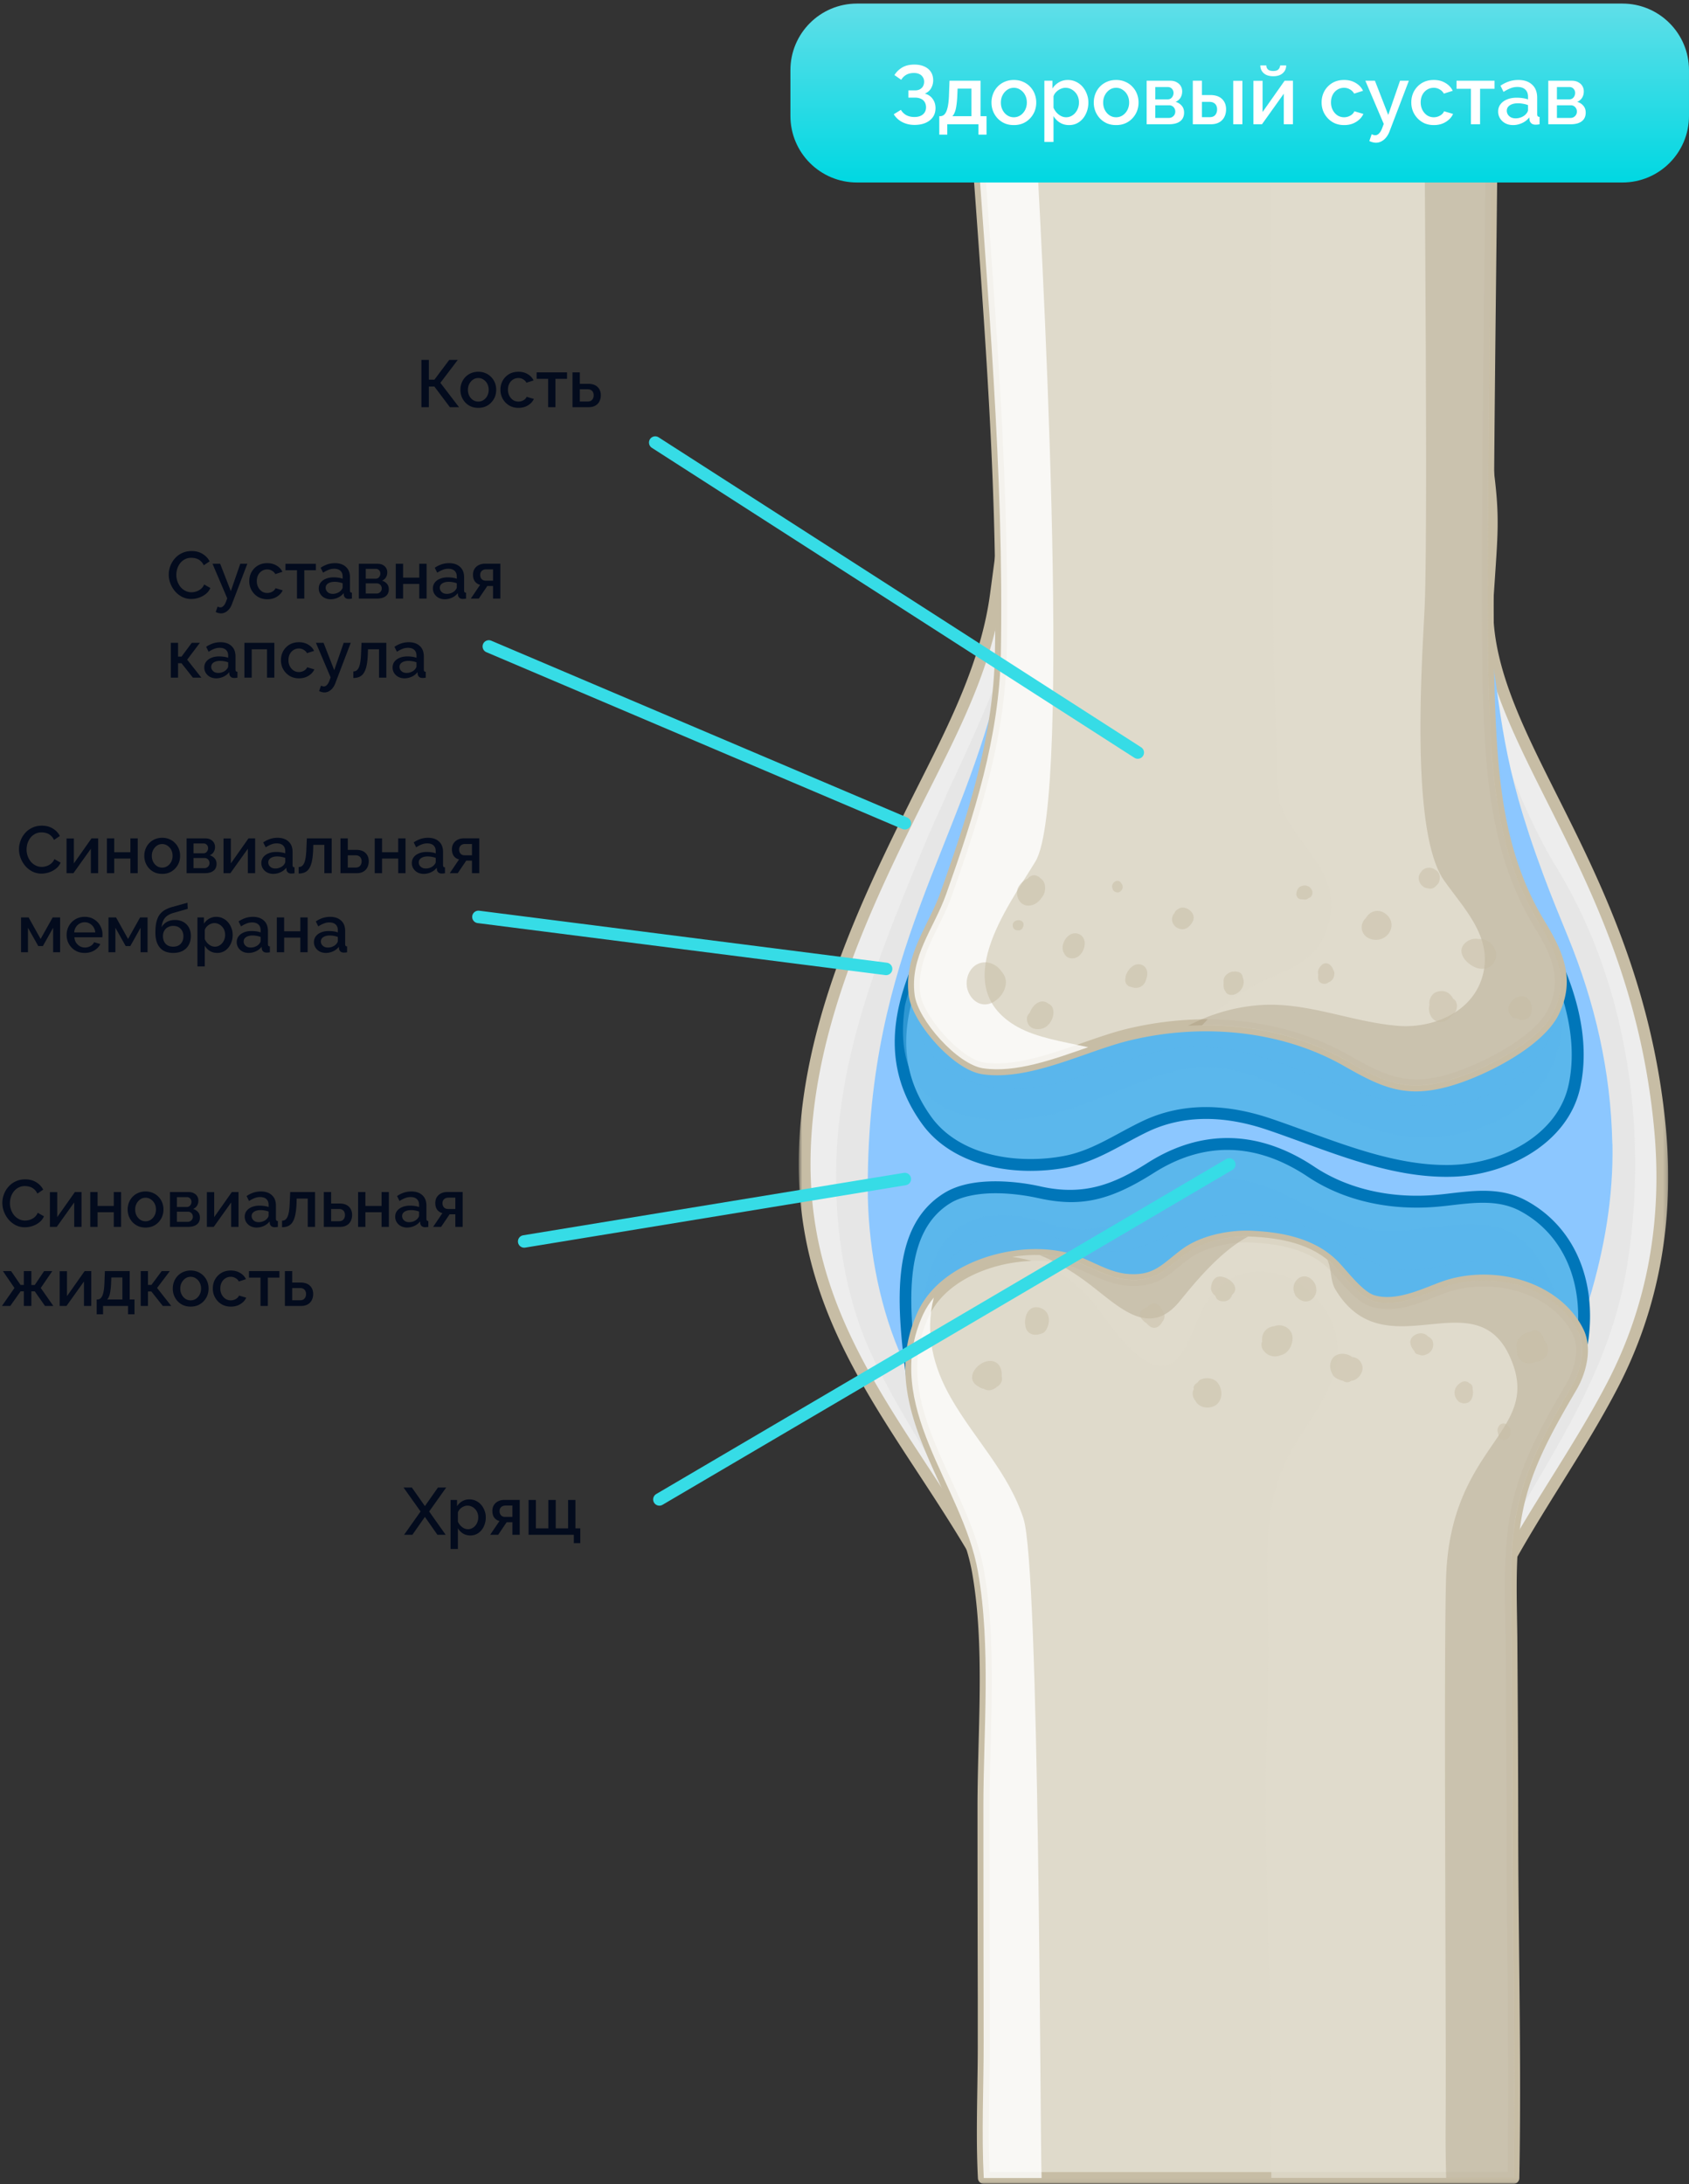
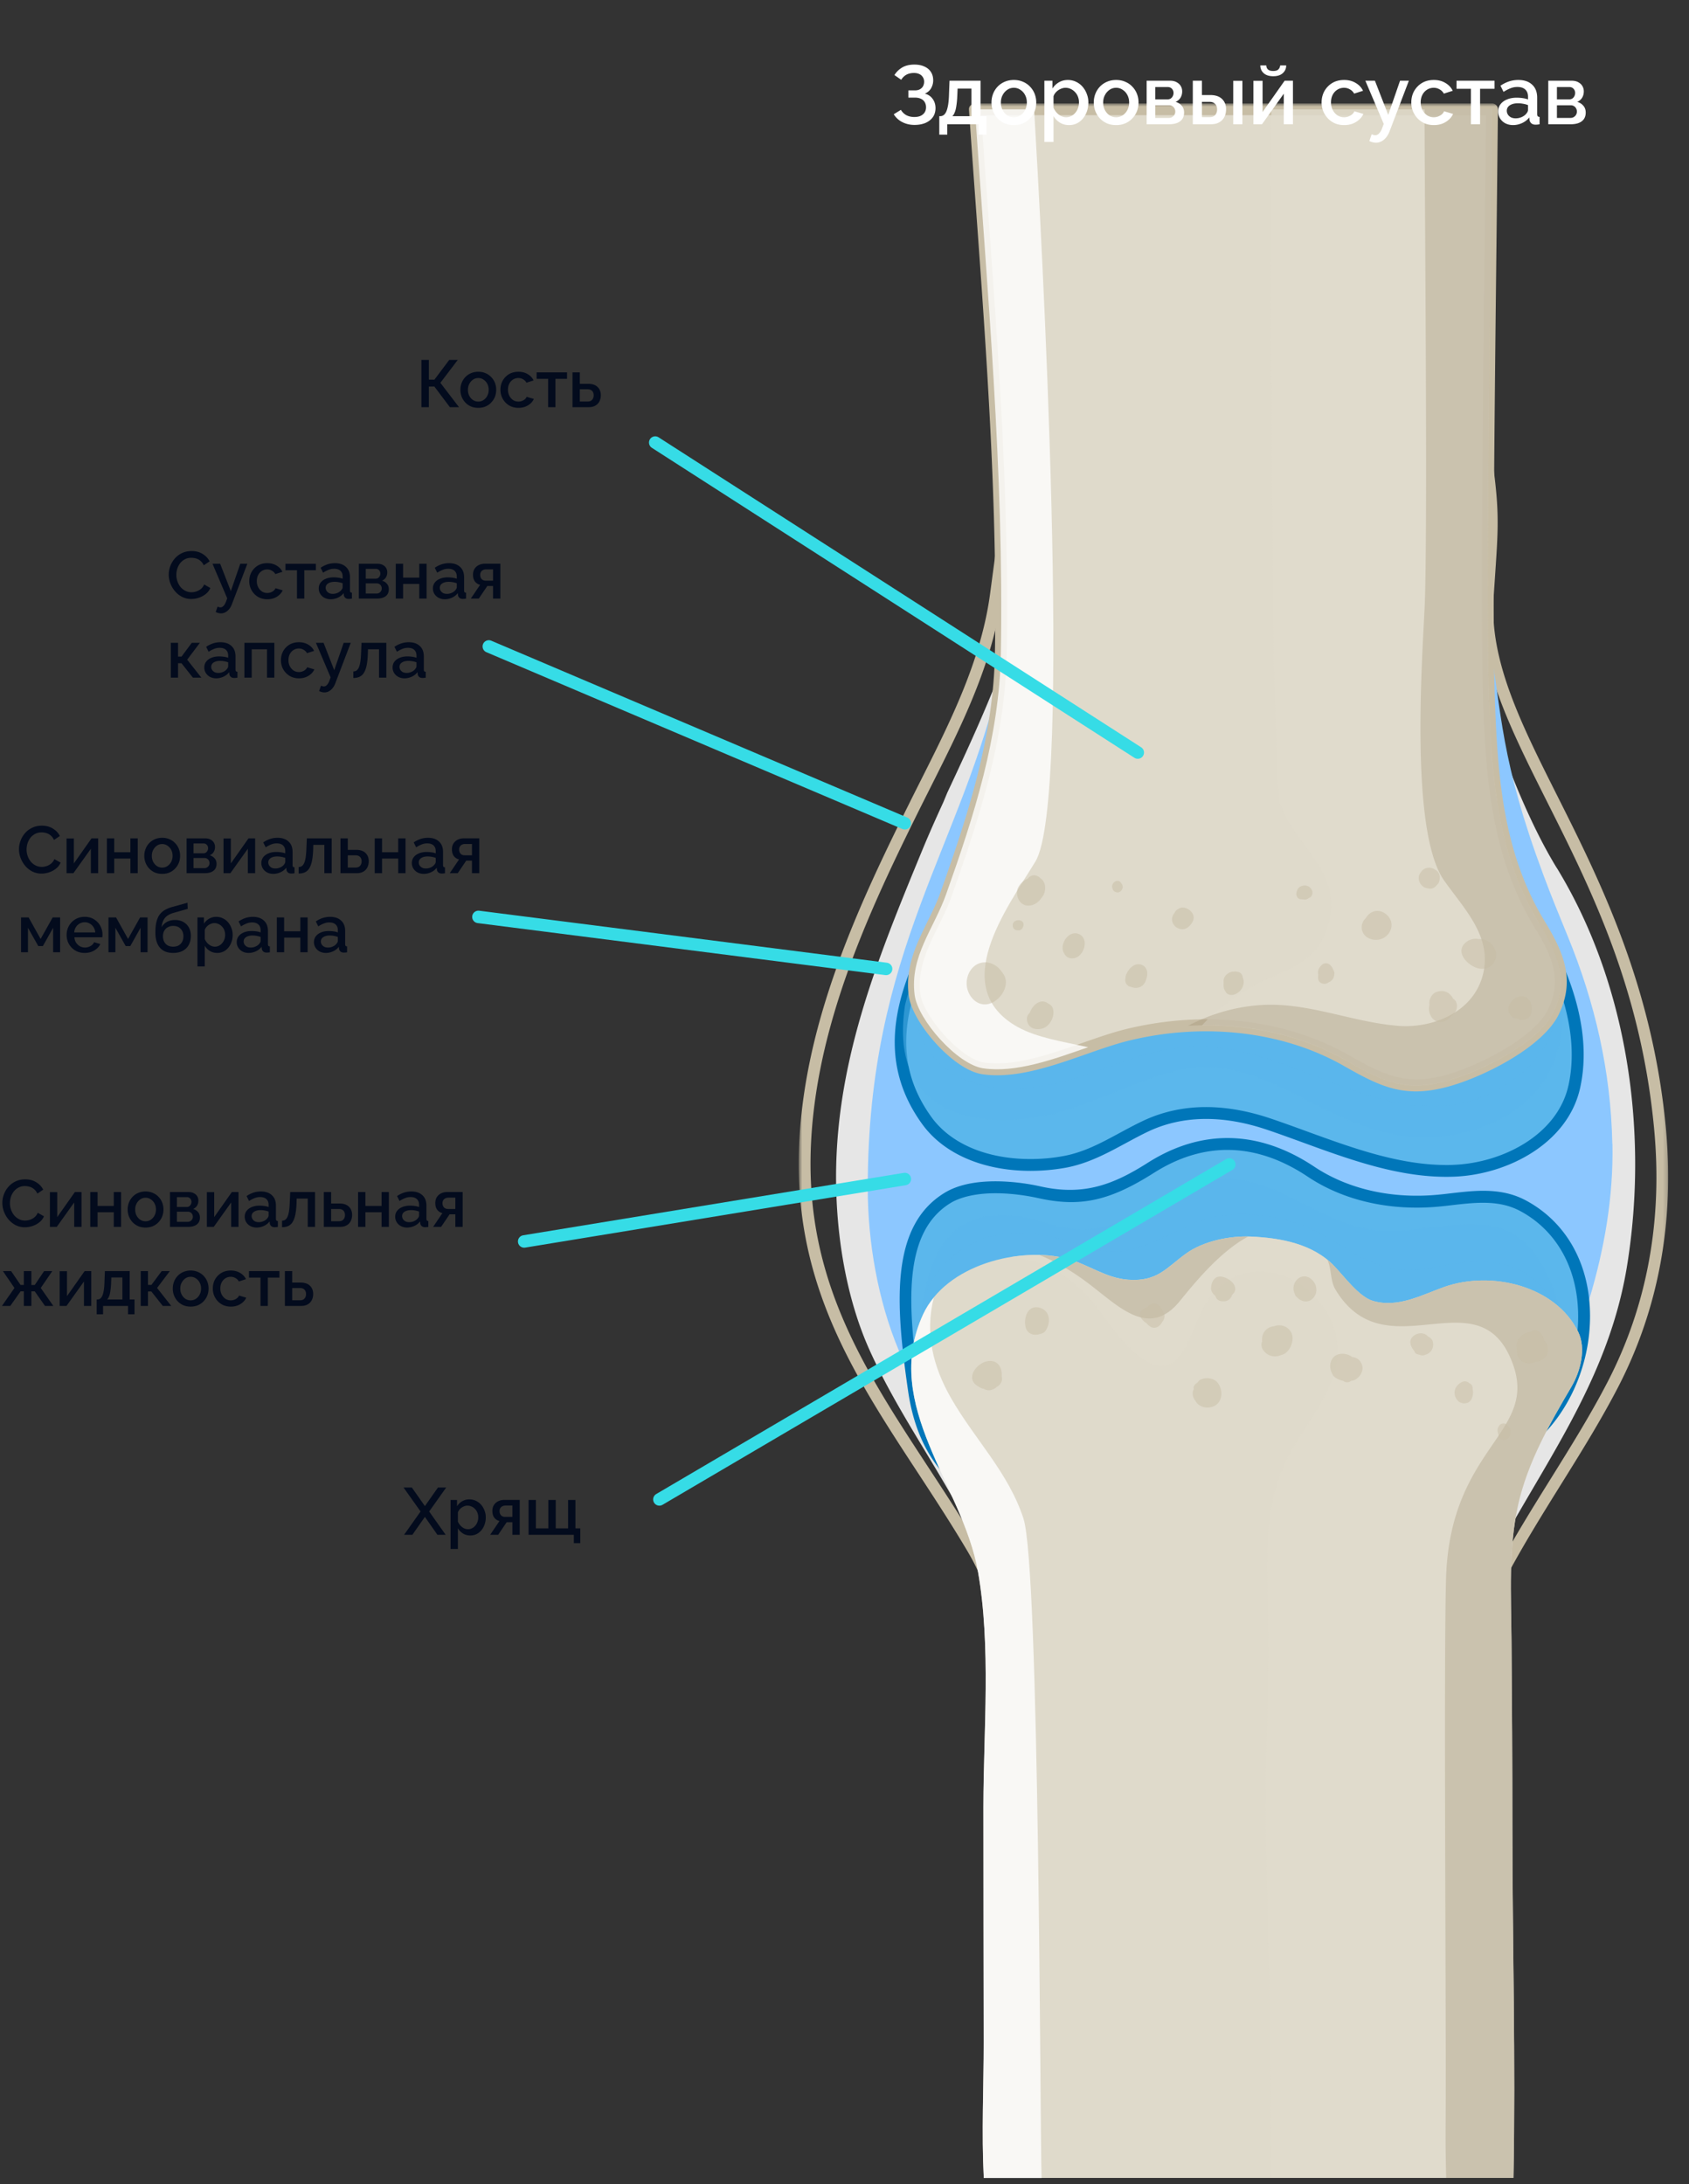
<svg xmlns="http://www.w3.org/2000/svg" width="420" height="543" fill="none">
  <rect width="100%" height="100%" fill="#333333" stroke="none" />
  <g clip-path="url('#clip0_1_430')">
    <g clip-path="url('#clip1_1_430')">
      <g clip-path="url('#clip2_1_430')">
        <path d="M104.791 101.233V89.482h1.853v4.916h1.374l3.691-4.916h2.119l-4.32 5.694 4.634 6.057h-2.267l-3.857-5.13h-1.374v5.13h-1.853Zm14.147.166c-.684 0-1.296-.116-1.837-.348a4.38 4.38 0 0 1-1.407-.993 4.568 4.568 0 0 1-.894-1.423 4.732 4.732 0 0 1-.314-1.722c0-.606.105-1.18.314-1.72.21-.541.508-1.016.894-1.424.397-.42.867-.745 1.407-.977a4.516 4.516 0 0 1 1.837-.364c.674 0 1.281.121 1.821.364a3.977 3.977 0 0 1 1.407.977c.397.408.701.882.91 1.423.21.54.314 1.115.314 1.722 0 .606-.104 1.18-.314 1.72a4.404 4.404 0 0 1-.91 1.424c-.386.42-.855.751-1.407.993-.54.232-1.147.348-1.821.348Zm-2.582-4.469c0 .552.116 1.048.348 1.49.231.441.541.789.927 1.043.386.253.822.38 1.307.38a2.3 2.3 0 0 0 1.291-.38c.397-.265.712-.618.944-1.06.231-.452.347-.949.347-1.49 0-.551-.116-1.048-.347-1.49a2.702 2.702 0 0 0-.944-1.042 2.23 2.23 0 0 0-1.291-.397c-.485 0-.921.132-1.307.397a2.878 2.878 0 0 0-.927 1.06c-.232.43-.348.926-.348 1.49Zm12.572 4.469a4.695 4.695 0 0 1-1.837-.348 4.38 4.38 0 0 1-1.407-.993 4.61 4.61 0 0 1-.927-1.44 4.733 4.733 0 0 1-.315-1.721c0-.817.183-1.561.547-2.235a4.384 4.384 0 0 1 1.555-1.622c.674-.408 1.468-.612 2.384-.612.883 0 1.65.199 2.301.596.662.386 1.148.905 1.456 1.556l-1.771.563a2.076 2.076 0 0 0-.844-.845 2.258 2.258 0 0 0-1.175-.314 2.41 2.41 0 0 0-1.324.38 2.622 2.622 0 0 0-.927 1.027c-.221.43-.331.932-.331 1.506 0 .552.116 1.054.347 1.506.232.442.541.795.927 1.06.397.253.839.38 1.324.38.298 0 .586-.05.861-.149.288-.11.536-.254.745-.43.21-.188.359-.392.447-.613l1.787.53c-.187.43-.468.811-.844 1.142a4.19 4.19 0 0 1-1.307.795 4.714 4.714 0 0 1-1.672.281Zm7.376-.166v-7.05h-2.864v-1.606h7.564v1.606h-2.88v7.05h-1.82Zm6.061 0v-8.656h1.821v2.847h2.069c1.026 0 1.804.26 2.334.778.54.518.811 1.203.811 2.052 0 .574-.116 1.087-.348 1.54a2.498 2.498 0 0 1-1.026 1.059c-.442.254-.993.38-1.655.38h-4.006Zm1.821-1.406h1.904c.364 0 .656-.067.877-.199.22-.144.386-.331.496-.563.11-.243.166-.502.166-.778a1.8 1.8 0 0 0-.149-.745 1.131 1.131 0 0 0-.497-.546c-.221-.143-.524-.215-.91-.215h-1.887v3.046ZM41.961 142.86a6 6 0 0 1 .381-2.102 6.039 6.039 0 0 1 1.11-1.887 5.363 5.363 0 0 1 1.803-1.357c.706-.342 1.506-.513 2.4-.513 1.06 0 1.975.243 2.748.728.772.475 1.346 1.087 1.721 1.837l-1.457.977c-.22-.475-.502-.849-.844-1.126a2.916 2.916 0 0 0-1.092-.579 4.156 4.156 0 0 0-1.142-.165c-.618 0-1.159.127-1.622.38a3.59 3.59 0 0 0-1.175.977 4.634 4.634 0 0 0-.712 1.374 5.204 5.204 0 0 0-.232 1.522c0 .563.094 1.109.282 1.639.187.518.447.982.778 1.39.342.398.744.712 1.208.944.463.231.97.347 1.523.347.375 0 .766-.066 1.175-.198a3.492 3.492 0 0 0 1.125-.613c.353-.286.63-.662.828-1.125l1.54.877a3.671 3.671 0 0 1-1.143 1.49 5.417 5.417 0 0 1-1.721.927 5.877 5.877 0 0 1-1.87.314 5 5 0 0 1-2.268-.513 5.888 5.888 0 0 1-1.771-1.39 6.748 6.748 0 0 1-1.159-1.953 6.175 6.175 0 0 1-.414-2.202Zm13.003 9.633c-.198 0-.408-.028-.629-.083a3.928 3.928 0 0 1-.695-.248l.463-1.357c.133.066.26.116.381.149.121.033.232.049.331.049.276 0 .524-.115.745-.347.232-.22.436-.558.612-1.01l.331-.893-3.657-8.591h1.903l2.648 6.803 2.35-6.803h1.755l-3.807 9.981c-.187.518-.425.948-.712 1.291a2.918 2.918 0 0 1-.926.778 2.244 2.244 0 0 1-1.093.281Zm11.508-3.509a4.712 4.712 0 0 1-1.837-.347 4.405 4.405 0 0 1-1.407-.993 4.597 4.597 0 0 1-.927-1.44 4.722 4.722 0 0 1-.314-1.722c0-.816.182-1.561.546-2.234a4.377 4.377 0 0 1 1.556-1.622c.673-.409 1.468-.613 2.383-.613.883 0 1.65.199 2.301.596.662.386 1.148.905 1.457 1.556l-1.772.563a2.07 2.07 0 0 0-.844-.844 2.256 2.256 0 0 0-1.175-.315c-.485 0-.927.127-1.324.381a2.614 2.614 0 0 0-.927 1.026c-.22.43-.33.932-.33 1.506 0 .552.115 1.054.347 1.506.231.442.54.795.927 1.06.397.253.838.38 1.324.38.298 0 .585-.049.86-.149.287-.11.536-.253.745-.43a1.65 1.65 0 0 0 .447-.612l1.788.529c-.188.431-.47.811-.844 1.142a4.2 4.2 0 0 1-1.308.795 4.715 4.715 0 0 1-1.672.281Zm7.376-.165v-7.051h-2.864v-1.606h7.564v1.606h-2.88v7.051h-1.82Zm5.416-2.533c0-.551.155-1.031.464-1.44.32-.419.755-.739 1.307-.96.552-.231 1.192-.347 1.92-.347.386 0 .778.028 1.175.083.409.054.767.143 1.076.264v-.546c0-.607-.182-1.081-.546-1.423-.364-.343-.888-.513-1.572-.513-.486 0-.944.088-1.374.264a7.85 7.85 0 0 0-1.374.712l-.612-1.225a6.991 6.991 0 0 1 1.72-.86 5.966 5.966 0 0 1 1.838-.282c1.159 0 2.07.31 2.731.927.673.607 1.01 1.473 1.01 2.599v3.227c0 .21.033.359.1.447.076.088.203.138.38.149v1.457a4.007 4.007 0 0 1-.778.082c-.386 0-.679-.094-.877-.281a1.084 1.084 0 0 1-.348-.662l-.05-.497a3.73 3.73 0 0 1-1.44 1.126 4.255 4.255 0 0 1-1.77.397 3.337 3.337 0 0 1-1.54-.347 2.744 2.744 0 0 1-1.06-.977 2.55 2.55 0 0 1-.38-1.374Zm5.512.53a2.16 2.16 0 0 0 .314-.43.827.827 0 0 0 .116-.381v-.993a4.73 4.73 0 0 0-.976-.265 5.321 5.321 0 0 0-1.01-.099c-.662 0-1.203.132-1.622.397-.408.265-.612.629-.612 1.092 0 .254.066.497.198.729.144.231.342.419.596.562.265.144.59.216.977.216.397 0 .777-.078 1.142-.232.364-.154.656-.353.877-.596Zm4.46 2.003v-8.657h4.634c.552 0 1.004.105 1.357.315.364.198.635.458.811.778.177.309.265.65.265 1.026 0 .475-.11.894-.331 1.258-.22.364-.546.64-.976.827.496.144.899.398 1.208.762.32.352.48.811.48 1.373 0 .508-.122.939-.364 1.292-.243.342-.59.601-1.043.777-.442.166-.96.249-1.556.249h-4.485Zm1.72-1.258h2.715c.232 0 .442-.055.63-.166.198-.121.352-.276.463-.463a1.28 1.28 0 0 0 .165-.629c0-.243-.055-.458-.165-.646a1.124 1.124 0 0 0-.43-.447 1.165 1.165 0 0 0-.63-.165h-2.747v2.516Zm0-3.691h2.45c.232 0 .436-.055.613-.166.176-.121.314-.281.414-.48.099-.198.149-.408.149-.629 0-.319-.105-.595-.315-.827-.21-.232-.485-.348-.827-.348h-2.483v2.45Zm7.46 4.949v-8.657h1.821v3.443h4.022v-3.443h1.821v8.657h-1.821v-3.642h-4.022v3.642h-1.82Zm9.231-2.533c0-.551.155-1.031.463-1.44.321-.419.757-.739 1.308-.96.552-.231 1.192-.347 1.92-.347.387 0 .778.028 1.175.083.409.054.768.143 1.076.264v-.546c0-.607-.182-1.081-.546-1.423-.364-.343-.888-.513-1.573-.513a3.59 3.59 0 0 0-1.373.264 7.847 7.847 0 0 0-1.374.712l-.613-1.225a7.014 7.014 0 0 1 1.722-.86 5.97 5.97 0 0 1 1.837-.282c1.158 0 2.069.31 2.731.927.673.607 1.01 1.473 1.01 2.599v3.227c0 .21.033.359.099.447.077.088.205.138.381.149v1.457a4.04 4.04 0 0 1-.778.082c-.386 0-.679-.094-.878-.281a1.086 1.086 0 0 1-.347-.662l-.05-.497a3.712 3.712 0 0 1-1.44 1.126 4.251 4.251 0 0 1-1.771.397 3.34 3.34 0 0 1-1.539-.347 2.748 2.748 0 0 1-1.059-.977 2.549 2.549 0 0 1-.381-1.374Zm5.512.53a2.16 2.16 0 0 0 .314-.43.817.817 0 0 0 .116-.381v-.993a4.701 4.701 0 0 0-.977-.265 5.306 5.306 0 0 0-1.009-.099c-.662 0-1.202.132-1.622.397-.408.265-.613.629-.613 1.092 0 .254.066.497.199.729.144.231.342.419.596.562.265.144.59.216.976.216.397 0 .778-.078 1.142-.232.364-.154.657-.353.878-.596Zm3.914 2.003 2.317-3.426a2.245 2.245 0 0 1-1.291-.828c-.321-.419-.48-.982-.48-1.688 0-.541.121-1.015.364-1.424a2.624 2.624 0 0 1 1.06-.96c.452-.231.976-.347 1.572-.347h3.807v8.673h-1.821v-3.129h-1.423l-2.119 3.129h-1.986Zm3.724-4.453h1.804v-2.813h-1.688c-.464 0-.834.127-1.109.38-.265.254-.397.585-.397.993 0 .409.116.75.347 1.027.242.276.59.413 1.043.413Zm-78.322 24.108v-8.657h1.804v3.426h.86l2.55-3.426h2.019l-3.162 4.188 3.526 4.469H47.97l-2.847-3.592h-.844v3.592h-1.805Zm8.325-2.533c0-.551.155-1.031.464-1.44.32-.419.755-.739 1.307-.96.552-.232 1.192-.347 1.92-.347.386 0 .778.028 1.175.082.409.055.767.144 1.076.265v-.546c0-.607-.182-1.081-.546-1.423-.364-.343-.888-.513-1.572-.513-.486 0-.944.087-1.374.264-.43.166-.889.403-1.374.712l-.612-1.225a6.958 6.958 0 0 1 1.721-.86 5.966 5.966 0 0 1 1.837-.282c1.159 0 2.07.309 2.731.927.673.607 1.01 1.473 1.01 2.599v3.227c0 .21.033.359.1.447.076.088.203.138.38.149v1.457a4.252 4.252 0 0 1-.778.082c-.386 0-.679-.094-.877-.281a1.084 1.084 0 0 1-.348-.662l-.05-.497a3.73 3.73 0 0 1-1.44 1.126 4.255 4.255 0 0 1-1.77.397c-.574 0-1.087-.116-1.54-.348a2.74 2.74 0 0 1-1.06-.976 2.55 2.55 0 0 1-.38-1.374Zm5.512.53c.132-.144.237-.287.314-.431a.823.823 0 0 0 .116-.38v-.993a4.731 4.731 0 0 0-.976-.265 5.321 5.321 0 0 0-1.01-.099c-.662 0-1.203.132-1.622.397-.408.265-.612.629-.612 1.092 0 .254.066.497.198.728.144.232.342.419.596.563.265.144.59.215.977.215.397 0 .778-.077 1.142-.231.364-.154.656-.353.877-.596Zm4.46 2.003v-8.657h7.448v8.657H66.4v-7.051h-3.808v7.051h-1.82Zm13.572.165a4.695 4.695 0 0 1-1.837-.348 4.408 4.408 0 0 1-1.407-.993 4.599 4.599 0 0 1-.927-1.44 4.72 4.72 0 0 1-.314-1.721c0-.816.182-1.561.546-2.234a4.378 4.378 0 0 1 1.555-1.622c.674-.409 1.468-.613 2.384-.613.883 0 1.65.199 2.3.596.663.386 1.148.905 1.457 1.556l-1.77.563a2.064 2.064 0 0 0-.845-.844 2.256 2.256 0 0 0-1.175-.315c-.486 0-.927.127-1.324.381a2.614 2.614 0 0 0-.927 1.026c-.22.43-.331.932-.331 1.506 0 .551.116 1.054.347 1.506.232.442.541.795.927 1.06.397.253.839.38 1.324.38.298 0 .585-.049.861-.149.287-.11.535-.253.745-.43.21-.187.358-.392.447-.612l1.787.529a3.234 3.234 0 0 1-.844 1.142 4.2 4.2 0 0 1-1.307.795 4.714 4.714 0 0 1-1.672.281Zm6.336 3.509c-.198 0-.408-.028-.629-.083a4.003 4.003 0 0 1-.695-.248l.464-1.357c.132.066.259.116.38.149.122.033.232.049.331.049.276 0 .524-.116.745-.347.232-.221.436-.558.613-1.01l.33-.894-3.657-8.59h1.903l2.648 6.803 2.35-6.803h1.755l-3.807 9.981c-.187.518-.424.948-.711 1.291a2.919 2.919 0 0 1-.927.778 2.244 2.244 0 0 1-1.093.281Zm7.182-3.592v-1.622c.275 0 .524-.066.744-.198.221-.144.414-.376.58-.696.165-.331.298-.789.397-1.373.1-.585.166-1.33.199-2.235l.115-2.615h6.174v8.657h-1.82v-7.051h-2.748l-.033 1.175c-.044 1.158-.15 2.124-.315 2.896-.165.762-.397 1.369-.695 1.821a2.531 2.531 0 0 1-1.092.96c-.43.187-.933.281-1.506.281Zm9.764-2.615c0-.551.154-1.031.463-1.44.32-.419.756-.739 1.308-.96.552-.232 1.192-.347 1.92-.347.386 0 .778.028 1.175.082.408.055.767.144 1.076.265v-.546c0-.607-.182-1.081-.546-1.423-.364-.343-.889-.513-1.573-.513-.485 0-.943.087-1.373.264-.43.166-.889.403-1.374.712l-.613-1.225a6.956 6.956 0 0 1 1.722-.86 5.964 5.964 0 0 1 1.837-.282c1.159 0 2.069.309 2.731.927.673.607 1.01 1.473 1.01 2.599v3.227c0 .21.033.359.099.447.078.088.204.138.381.149v1.457a4.292 4.292 0 0 1-.778.082c-.386 0-.679-.094-.878-.281a1.086 1.086 0 0 1-.347-.662l-.05-.497a3.727 3.727 0 0 1-1.44 1.126 4.255 4.255 0 0 1-1.771.397c-.574 0-1.087-.116-1.54-.348a2.741 2.741 0 0 1-1.058-.976 2.55 2.55 0 0 1-.381-1.374Zm5.512.53c.132-.144.237-.287.314-.431a.814.814 0 0 0 .116-.38v-.993a4.735 4.735 0 0 0-.977-.265 5.314 5.314 0 0 0-1.009-.099c-.662 0-1.203.132-1.622.397-.409.265-.613.629-.613 1.092 0 .254.067.497.199.728.143.232.342.419.596.563.265.144.59.215.976.215a2.9 2.9 0 0 0 1.142-.231c.364-.154.657-.353.878-.596ZM4.72 211.135c0-.717.128-1.418.381-2.102a6.038 6.038 0 0 1 1.11-1.887 5.365 5.365 0 0 1 1.803-1.357c.707-.342 1.507-.513 2.4-.513 1.06 0 1.975.243 2.748.728.772.475 1.346 1.087 1.721 1.837l-1.456.977c-.22-.475-.502-.849-.844-1.126a2.915 2.915 0 0 0-1.093-.579 4.118 4.118 0 0 0-1.142-.165c-.618 0-1.158.127-1.622.38a3.59 3.59 0 0 0-1.175.977 4.636 4.636 0 0 0-.712 1.374 5.196 5.196 0 0 0-.231 1.522c0 .563.093 1.109.28 1.639.188.518.448.982.779 1.39.342.397.745.712 1.208.944.463.231.971.347 1.523.347.375 0 .767-.066 1.175-.198a3.511 3.511 0 0 0 1.125-.613c.354-.286.63-.662.828-1.125l1.54.877a3.671 3.671 0 0 1-1.143 1.49 5.415 5.415 0 0 1-1.721.926 5.879 5.879 0 0 1-1.87.315 5 5 0 0 1-2.268-.513 5.874 5.874 0 0 1-1.771-1.391 6.72 6.72 0 0 1-1.159-1.953 6.167 6.167 0 0 1-.413-2.201Zm11.828 5.959v-8.64h1.82v6.207l4.387-6.224h1.655v8.657h-1.82v-6.075l-4.337 6.075h-1.705Zm10.038 0v-8.657h1.82v3.443h4.022v-3.443h1.821v8.657h-1.82v-3.642h-4.023v3.642h-1.82Zm13.75.165c-.685 0-1.297-.116-1.838-.347a4.425 4.425 0 0 1-1.407-.994 4.55 4.55 0 0 1-.894-1.423 4.717 4.717 0 0 1-.314-1.721c0-.608.105-1.181.314-1.722.21-.541.508-1.014.894-1.423a4.199 4.199 0 0 1 1.407-.977 4.509 4.509 0 0 1 1.837-.364c.673 0 1.28.121 1.82.364a3.99 3.99 0 0 1 1.408.977c.397.409.7.882.91 1.423a4.72 4.72 0 0 1 .315 1.722 4.72 4.72 0 0 1-.315 1.721 4.409 4.409 0 0 1-.91 1.423c-.387.419-.855.75-1.407.994-.54.231-1.148.347-1.82.347Zm-2.583-4.469c0 .552.116 1.048.348 1.49.231.442.54.789.927 1.043.386.253.822.38 1.307.38.474 0 .905-.127 1.291-.38.397-.265.712-.618.944-1.06.231-.452.347-.948.347-1.489 0-.552-.116-1.048-.347-1.49a2.696 2.696 0 0 0-.944-1.043 2.23 2.23 0 0 0-1.29-.397c-.486 0-.922.132-1.308.397a2.88 2.88 0 0 0-.927 1.06c-.232.43-.348.926-.348 1.489Zm8.65 4.304v-8.657h4.634c.551 0 1.004.105 1.357.315.364.198.634.458.81.778.177.309.266.65.266 1.026 0 .475-.11.894-.331 1.258-.221.364-.547.64-.977.827.497.144.9.398 1.208.762.32.352.48.811.48 1.373 0 .508-.121.939-.364 1.291-.242.343-.59.601-1.042.778-.442.166-.96.249-1.556.249h-4.486Zm1.72-1.258h2.715c.232 0 .441-.055.629-.166.199-.121.353-.276.463-.463a1.28 1.28 0 0 0 .166-.629c0-.243-.055-.458-.166-.646a1.125 1.125 0 0 0-.43-.447 1.165 1.165 0 0 0-.629-.165h-2.747v2.516Zm0-3.691h2.45c.232 0 .436-.055.613-.166.176-.121.314-.281.413-.48.1-.198.15-.408.15-.629 0-.319-.105-.596-.315-.827-.21-.232-.486-.348-.828-.348h-2.482v2.45Zm7.46 4.949v-8.64h1.82v6.207l4.387-6.224h1.655v8.657h-1.82v-6.075l-4.337 6.075h-1.705Zm9.409-2.533c0-.551.154-1.031.463-1.44.32-.419.756-.739 1.308-.96.551-.231 1.191-.347 1.92-.347.386 0 .778.028 1.175.082.408.055.767.144 1.076.265v-.546c0-.607-.182-1.081-.546-1.423-.365-.343-.889-.513-1.573-.513-.485 0-.943.087-1.374.264-.43.166-.888.403-1.373.712l-.613-1.225a6.958 6.958 0 0 1 1.722-.86 5.966 5.966 0 0 1 1.837-.282c1.158 0 2.069.31 2.73.927.674.607 1.01 1.473 1.01 2.599v3.227c0 .21.033.359.1.447.077.088.204.138.38.149v1.457a4.254 4.254 0 0 1-.778.082c-.386 0-.678-.094-.877-.281a1.084 1.084 0 0 1-.347-.662l-.05-.497a3.73 3.73 0 0 1-1.44 1.126 4.255 4.255 0 0 1-1.771.397 3.337 3.337 0 0 1-1.54-.347 2.752 2.752 0 0 1-1.059-.977 2.55 2.55 0 0 1-.38-1.374Zm5.511.53c.133-.144.238-.287.315-.43a.825.825 0 0 0 .116-.381v-.993a4.73 4.73 0 0 0-.977-.265 5.322 5.322 0 0 0-1.01-.099c-.662 0-1.202.132-1.621.397-.409.265-.613.629-.613 1.092 0 .254.066.497.199.729.143.231.342.419.595.562.265.144.59.215.977.215.397 0 .778-.077 1.142-.231.364-.154.657-.353.877-.596Zm3.765 2.085v-1.622c.276 0 .524-.066.745-.198.22-.144.414-.376.58-.695.165-.331.297-.79.396-1.374.1-.585.166-1.33.199-2.235l.116-2.615h6.174v8.657h-1.821v-7.051h-2.748l-.033 1.175c-.044 1.158-.149 2.124-.314 2.896-.166.762-.397 1.369-.695 1.821a2.531 2.531 0 0 1-1.093.96c-.43.187-.932.281-1.506.281Zm10.393-.082v-8.657h1.821v2.847h2.069c1.026 0 1.804.26 2.334.778.54.518.81 1.203.81 2.052 0 .574-.115 1.088-.347 1.54a2.502 2.502 0 0 1-1.026 1.059c-.441.253-.993.381-1.655.381H84.66Zm1.821-1.407h1.903c.365 0 .657-.066.878-.199a1.36 1.36 0 0 0 .496-.563c.11-.243.166-.501.166-.778 0-.276-.05-.524-.15-.744a1.136 1.136 0 0 0-.496-.547c-.22-.143-.524-.215-.91-.215h-1.887v3.046Zm6.698 1.407v-8.657H95v3.443h4.022v-3.443h1.821v8.657h-1.82v-3.642H95v3.642h-1.82Zm9.23-2.533c0-.551.155-1.031.464-1.44.32-.419.756-.739 1.307-.96.552-.231 1.192-.347 1.92-.347.386 0 .778.028 1.176.082.408.055.766.144 1.075.265v-.546c0-.607-.182-1.081-.546-1.423-.364-.343-.888-.513-1.572-.513-.485 0-.944.087-1.374.264-.43.166-.889.403-1.374.712l-.612-1.225a6.94 6.94 0 0 1 1.721-.86 5.965 5.965 0 0 1 1.837-.282c1.159 0 2.069.31 2.731.927.674.607 1.01 1.473 1.01 2.599v3.227c0 .21.033.359.099.447.078.088.204.138.381.149v1.457a4.216 4.216 0 0 1-.778.082c-.386 0-.678-.094-.877-.281a1.083 1.083 0 0 1-.348-.662l-.049-.497a3.742 3.742 0 0 1-1.44 1.126 4.255 4.255 0 0 1-1.771.397c-.574 0-1.088-.116-1.54-.347a2.755 2.755 0 0 1-1.059-.977 2.549 2.549 0 0 1-.381-1.374Zm5.512.53c.132-.144.237-.287.315-.43a.826.826 0 0 0 .115-.381v-.993a4.726 4.726 0 0 0-.976-.265 5.332 5.332 0 0 0-1.01-.099c-.662 0-1.203.132-1.622.397-.408.265-.612.629-.612 1.092 0 .254.066.497.198.729.144.231.343.419.596.562.265.144.591.215.977.215.397 0 .778-.077 1.142-.231.364-.154.657-.353.877-.596Zm3.913 2.003 2.318-3.427a2.235 2.235 0 0 1-1.291-.827c-.32-.419-.48-.982-.48-1.688 0-.541.121-1.015.364-1.424a2.628 2.628 0 0 1 1.059-.96c.452-.231.977-.347 1.572-.347h3.807v8.673h-1.82v-3.129h-1.424l-2.118 3.129h-1.987Zm3.725-4.453h1.804v-2.813h-1.689c-.463 0-.832.127-1.109.38-.264.254-.397.585-.397.993 0 .409.116.75.348 1.026.243.277.59.414 1.043.414ZM5.234 236.748v-8.656H7.12l2.979 5.346 2.996-5.346h1.853v8.656h-1.738v-6.09l-2.548 4.551H9.52l-2.566-4.551v6.09H5.234Zm15.819.166a4.695 4.695 0 0 1-1.837-.348 4.536 4.536 0 0 1-1.407-.976 4.655 4.655 0 0 1-.927-1.424 4.717 4.717 0 0 1-.315-1.721c0-.816.188-1.561.563-2.234.375-.684.9-1.23 1.573-1.639.673-.419 1.462-.629 2.366-.629.905 0 1.683.21 2.334.629a4.264 4.264 0 0 1 1.54 1.622 4.49 4.49 0 0 1 .529 2.549 6.494 6.494 0 0 1-.033.281h-6.935c.033.508.17.955.414 1.341.253.376.573.673.96.894.386.21.8.314 1.241.314a2.75 2.75 0 0 0 1.374-.364c.441-.243.74-.563.894-.96l1.555.447c-.187.419-.474.8-.86 1.142a4.37 4.37 0 0 1-1.341.795 4.941 4.941 0 0 1-1.688.281Zm-2.599-5.098h5.23a2.595 2.595 0 0 0-.43-1.307 2.53 2.53 0 0 0-.943-.894 2.432 2.432 0 0 0-1.258-.331 2.57 2.57 0 0 0-2.185 1.225c-.243.375-.38.811-.414 1.307Zm8.52 4.932v-8.656h1.886l2.98 5.346 2.996-5.346h1.853v8.656h-1.737v-6.09l-2.55 4.551H31.26l-2.565-4.551v6.09h-1.721Zm16.083.166c-1.445 0-2.543-.436-3.293-1.308-.75-.872-1.126-2.118-1.126-3.74 0-1.06.089-1.953.265-2.682.188-.739.458-1.345.811-1.82a4.37 4.37 0 0 1 1.34-1.159 7.801 7.801 0 0 1 1.871-.745l3.691-1.026.066 1.523-3.625 1.026a5.248 5.248 0 0 0-1.473.695 3.035 3.035 0 0 0-.943 1.126c-.232.452-.386 1.026-.463 1.721a3.323 3.323 0 0 1 1.324-1.324c.573-.32 1.252-.48 2.035-.48.806 0 1.501.171 2.086.513a3.433 3.433 0 0 1 1.357 1.39c.32.596.48 1.28.48 2.053 0 .839-.17 1.577-.513 2.218-.33.629-.828 1.125-1.49 1.489-.65.353-1.45.53-2.4.53Zm0-1.556c.806 0 1.43-.237 1.87-.712.453-.474.68-1.103.68-1.886 0-.75-.227-1.363-.68-1.838-.44-.485-1.064-.728-1.87-.728-.474 0-.904.105-1.29.315-.387.198-.69.491-.91.877-.221.375-.332.833-.332 1.374 0 .507.1.96.298 1.357.199.386.486.69.86.91.376.22.834.331 1.374.331Zm10.96 1.556c-.695 0-1.307-.166-1.837-.497a3.702 3.702 0 0 1-1.258-1.291v5.148h-1.82v-12.182h1.605v1.556a3.762 3.762 0 0 1 1.291-1.241 3.44 3.44 0 0 1 1.771-.464c.596 0 1.142.121 1.639.364.496.232.927.558 1.29.977.365.419.646.899.845 1.44.21.529.314 1.092.314 1.688 0 .828-.165 1.584-.496 2.268a4.047 4.047 0 0 1-1.357 1.638c-.574.397-1.236.596-1.987.596Zm-.596-1.556c.387 0 .734-.083 1.043-.248.32-.166.59-.386.811-.662.232-.276.409-.591.53-.944a3.33 3.33 0 0 0-.017-2.218 2.688 2.688 0 0 0-.579-.926 2.7 2.7 0 0 0-.86-.629 2.412 2.412 0 0 0-1.06-.232 2.22 2.22 0 0 0-.728.132c-.254.088-.491.21-.712.364-.22.155-.414.337-.58.547-.165.21-.28.43-.347.662v2.267c.155.353.359.674.613.96.253.276.546.502.877.679.33.165.667.248 1.01.248Zm5.445-1.142c0-.551.154-1.031.463-1.44.32-.419.756-.74 1.308-.96.551-.232 1.191-.347 1.92-.347.386 0 .778.027 1.175.082a4.66 4.66 0 0 1 1.076.265v-.546c0-.607-.182-1.081-.547-1.423-.364-.343-.888-.514-1.572-.514-.485 0-.943.088-1.374.265-.43.166-.888.403-1.373.712l-.613-1.225a7 7 0 0 1 1.721-.861 5.996 5.996 0 0 1 1.838-.281c1.158 0 2.069.309 2.73.927.674.607 1.01 1.473 1.01 2.599v3.227c0 .21.033.359.1.447.077.088.204.138.38.149v1.456a4.025 4.025 0 0 1-.778.083c-.386 0-.678-.094-.877-.281a1.084 1.084 0 0 1-.347-.662l-.05-.497a3.738 3.738 0 0 1-1.44 1.126 4.255 4.255 0 0 1-1.771.397c-.574 0-1.087-.116-1.54-.348a2.75 2.75 0 0 1-1.059-.976 2.55 2.55 0 0 1-.38-1.374Zm5.511.53c.133-.144.238-.287.315-.431a.822.822 0 0 0 .116-.38v-.993a4.728 4.728 0 0 0-.977-.265 5.322 5.322 0 0 0-1.01-.1c-.661 0-1.202.133-1.621.398-.409.265-.613.629-.613 1.092 0 .254.066.497.199.728.143.232.342.419.596.563.264.144.59.215.976.215.397 0 .778-.077 1.142-.231.364-.155.657-.353.877-.596Zm4.46 2.002v-8.656h1.82v3.443h4.023v-3.443h1.82v8.656h-1.82v-3.641h-4.022v3.641h-1.82Zm9.231-2.532c0-.551.154-1.031.463-1.44.32-.419.756-.74 1.308-.96.552-.232 1.192-.347 1.92-.347.386 0 .778.027 1.175.082a4.66 4.66 0 0 1 1.076.265v-.546c0-.607-.182-1.081-.546-1.423-.364-.343-.888-.514-1.573-.514-.485 0-.943.088-1.373.265-.43.166-.889.403-1.374.712l-.613-1.225a7 7 0 0 1 1.722-.861 5.996 5.996 0 0 1 1.837-.281c1.159 0 2.069.309 2.731.927.673.607 1.01 1.473 1.01 2.599v3.227c0 .21.033.359.099.447.077.088.204.138.38.149v1.456a4.029 4.029 0 0 1-.777.083c-.386 0-.679-.094-.877-.281a1.084 1.084 0 0 1-.348-.662l-.05-.497a3.738 3.738 0 0 1-1.44 1.126 4.255 4.255 0 0 1-1.77.397c-.575 0-1.088-.116-1.54-.348a2.75 2.75 0 0 1-1.06-.976 2.55 2.55 0 0 1-.38-1.374Zm5.512.53c.132-.144.237-.287.314-.431a.822.822 0 0 0 .116-.38v-.993a4.728 4.728 0 0 0-.977-.265 5.323 5.323 0 0 0-1.01-.1c-.661 0-1.202.133-1.621.398-.409.265-.613.629-.613 1.092 0 .254.067.497.199.728.143.232.342.419.596.563.265.144.59.215.976.215.398 0 .778-.077 1.142-.231.365-.155.657-.353.878-.596ZM.583 299.064c0-.717.127-1.418.38-2.102a6.038 6.038 0 0 1 1.11-1.887 5.365 5.365 0 0 1 1.804-1.357c.706-.342 1.506-.513 2.4-.513 1.059 0 1.975.243 2.747.728.772.475 1.346 1.088 1.721 1.838l-1.456.976c-.22-.475-.502-.849-.844-1.125a2.903 2.903 0 0 0-1.093-.58 4.156 4.156 0 0 0-1.142-.165c-.618 0-1.158.127-1.622.38a3.603 3.603 0 0 0-1.175.977 4.648 4.648 0 0 0-.712 1.374 5.207 5.207 0 0 0-.231 1.522c0 .563.093 1.109.281 1.639.188.518.447.982.778 1.39.342.398.745.712 1.208.944.464.232.971.347 1.523.347.375 0 .767-.066 1.175-.198a3.492 3.492 0 0 0 1.126-.613c.353-.286.629-.662.827-1.125l1.54.877a3.664 3.664 0 0 1-1.143 1.49 5.418 5.418 0 0 1-1.721.927 5.877 5.877 0 0 1-1.87.314 5 5 0 0 1-2.268-.513 5.887 5.887 0 0 1-1.77-1.39 6.733 6.733 0 0 1-1.16-1.953 6.176 6.176 0 0 1-.413-2.202Zm11.827 5.959v-8.64h1.821v6.207l4.386-6.224h1.655v8.657h-1.82v-6.075l-4.337 6.075H12.41Zm10.038 0v-8.657h1.82v3.443h4.023v-3.443h1.82v8.657h-1.82v-3.641h-4.023v3.641h-1.82Zm13.75.165c-.685 0-1.297-.116-1.838-.347a4.405 4.405 0 0 1-1.407-.993 4.554 4.554 0 0 1-.894-1.424 4.717 4.717 0 0 1-.314-1.721c0-.607.105-1.18.314-1.721.21-.541.508-1.015.894-1.424a4.18 4.18 0 0 1 1.407-.976 4.493 4.493 0 0 1 1.837-.365c.673 0 1.28.121 1.82.365.553.231 1.021.557 1.408.976.397.409.7.883.91 1.424a4.72 4.72 0 0 1 .315 1.721 4.72 4.72 0 0 1-.315 1.721 4.413 4.413 0 0 1-.91 1.424c-.386.419-.855.75-1.407.993-.54.231-1.148.347-1.82.347Zm-2.583-4.469c0 .552.116 1.048.348 1.49.231.442.54.789.927 1.043.386.253.822.381 1.307.381.475 0 .905-.128 1.291-.381.398-.265.712-.618.944-1.059.231-.453.347-.949.347-1.49 0-.551-.116-1.048-.347-1.49a2.692 2.692 0 0 0-.944-1.042 2.231 2.231 0 0 0-1.29-.398c-.486 0-.922.133-1.308.398a2.87 2.87 0 0 0-.927 1.059c-.232.43-.348.927-.348 1.489Zm8.65 4.304v-8.657h4.634c.551 0 1.004.105 1.357.315.364.199.635.458.811.778.176.309.265.65.265 1.026 0 .475-.11.894-.331 1.258-.22.364-.546.64-.977.828.497.143.9.397 1.209.761.32.353.48.811.48 1.374 0 .508-.122.938-.365 1.291-.242.342-.59.601-1.042.778-.442.165-.96.248-1.556.248h-4.486Zm1.72-1.258H46.7c.232 0 .441-.055.63-.166.198-.121.352-.276.463-.463a1.28 1.28 0 0 0 .165-.629c0-.243-.055-.458-.165-.646a1.116 1.116 0 0 0-.43-.446 1.157 1.157 0 0 0-.63-.166h-2.747v2.516Zm0-3.691h2.45c.232 0 .436-.055.613-.166.176-.121.314-.281.413-.48.1-.198.15-.408.15-.629 0-.319-.105-.595-.315-.827-.21-.232-.486-.348-.828-.348h-2.482v2.45Zm7.46 4.949v-8.64h1.82v6.207l4.387-6.224h1.655v8.657h-1.82v-6.075l-4.337 6.075h-1.705Zm9.409-2.533c0-.551.154-1.031.463-1.44.32-.418.756-.739 1.308-.96.551-.231 1.191-.347 1.92-.347.386 0 .778.028 1.175.083.408.055.767.143 1.076.264v-.546c0-.607-.182-1.081-.546-1.423-.365-.343-.889-.513-1.573-.513-.485 0-.943.088-1.374.265-.43.165-.888.402-1.373.711l-.613-1.224a6.963 6.963 0 0 1 1.722-.861 5.996 5.996 0 0 1 1.837-.282c1.158 0 2.069.31 2.73.927.674.608 1.01 1.473 1.01 2.599v3.227c0 .21.034.359.1.447.077.088.204.138.38.149v1.457a4.007 4.007 0 0 1-.777.083c-.387 0-.68-.095-.878-.282a1.082 1.082 0 0 1-.347-.662l-.05-.496c-.375.485-.855.86-1.44 1.125a4.254 4.254 0 0 1-1.77.397 3.337 3.337 0 0 1-1.54-.347 2.744 2.744 0 0 1-1.06-.977 2.549 2.549 0 0 1-.38-1.374Zm5.511.53c.133-.144.238-.286.315-.43a.826.826 0 0 0 .116-.381v-.993a4.729 4.729 0 0 0-.977-.265 5.321 5.321 0 0 0-1.01-.099c-.661 0-1.202.132-1.621.397-.409.265-.613.629-.613 1.092 0 .254.066.497.199.729.143.231.342.419.596.563.265.143.59.215.976.215.397 0 .778-.078 1.142-.232.364-.154.657-.353.877-.596Zm3.765 2.086v-1.622c.276 0 .524-.067.745-.199.22-.144.414-.376.58-.695.165-.331.297-.79.397-1.374.099-.584.165-1.329.198-2.234l.116-2.616h6.174v8.657h-1.82v-7.051h-2.748l-.034 1.175c-.044 1.159-.148 2.124-.314 2.897-.166.761-.397 1.368-.695 1.82a2.525 2.525 0 0 1-1.093.96c-.43.187-.932.282-1.506.282Zm10.393-.083v-8.657h1.821v2.847h2.07c1.025 0 1.803.26 2.333.778.54.518.81 1.203.81 2.053 0 .574-.115 1.087-.347 1.539a2.496 2.496 0 0 1-1.026 1.059c-.441.254-.993.381-1.655.381h-4.006Zm1.821-1.407h1.904c.364 0 .656-.066.877-.199.22-.143.386-.331.496-.562.11-.244.166-.502.166-.778 0-.277-.05-.525-.15-.745a1.13 1.13 0 0 0-.496-.546c-.22-.144-.524-.215-.91-.215h-1.887v3.045Zm6.698 1.407v-8.657h1.82v3.443h4.022v-3.443h1.82v8.657h-1.82v-3.641h-4.022v3.641h-1.82Zm9.23-2.533c0-.551.155-1.031.464-1.44.32-.418.756-.739 1.307-.96.552-.231 1.192-.347 1.92-.347.387 0 .778.028 1.176.083.408.055.766.143 1.076.264v-.546c0-.607-.183-1.081-.547-1.423-.364-.343-.888-.513-1.572-.513-.486 0-.944.088-1.374.265-.43.165-.888.402-1.374.711l-.612-1.224a6.963 6.963 0 0 1 1.721-.861 5.996 5.996 0 0 1 1.837-.282c1.159 0 2.069.31 2.732.927.673.608 1.009 1.473 1.009 2.599v3.227c0 .21.033.359.099.447.078.088.204.138.381.149v1.457a3.972 3.972 0 0 1-.778.083c-.386 0-.678-.095-.877-.282a1.085 1.085 0 0 1-.348-.662l-.049-.496c-.376.485-.856.86-1.44 1.125a4.255 4.255 0 0 1-1.771.397 3.338 3.338 0 0 1-1.54-.347 2.744 2.744 0 0 1-1.059-.977 2.548 2.548 0 0 1-.38-1.374Zm5.512.53c.133-.144.237-.286.315-.43a.83.83 0 0 0 .116-.381v-.993a4.752 4.752 0 0 0-.977-.265 5.324 5.324 0 0 0-1.01-.099c-.662 0-1.203.132-1.622.397-.408.265-.612.629-.612 1.092 0 .254.066.497.198.729.144.231.342.419.596.563.265.143.591.215.977.215.397 0 .778-.078 1.142-.232.364-.154.657-.353.877-.596Zm3.914 2.003 2.317-3.426a2.242 2.242 0 0 1-1.291-.828c-.32-.419-.48-.982-.48-1.688 0-.541.121-1.015.364-1.424a2.628 2.628 0 0 1 1.059-.96c.452-.231.977-.347 1.573-.347h3.806v8.673h-1.82v-3.128h-1.424l-2.118 3.128h-1.986Zm3.724-4.452h1.804v-2.814h-1.689c-.463 0-.832.127-1.108.38-.265.254-.398.585-.398.993 0 .409.116.75.348 1.027.243.276.591.414 1.043.414ZM.483 324.678l3.112-4.469-2.863-4.188h2.036l2.35 3.443h.81v-3.443H7.8v3.443h.844l2.317-3.443h2.036l-2.863 4.188 3.128 4.469h-2.069l-2.549-3.625H7.8v3.625H5.93v-3.625h-.811l-2.566 3.625H.483Zm14.352 0v-8.64h1.82v6.207l4.387-6.224h1.655v8.657h-1.82v-6.075l-4.337 6.075h-1.705Zm9.21 2.069v-3.675h.198c.232 0 .447-.066.646-.198.199-.133.375-.359.53-.679.154-.331.281-.783.38-1.357.1-.585.16-1.319.182-2.202l.1-2.615h6.173v7.051h1.192v3.675h-1.605v-2.069h-6.207v2.069h-1.59Zm2.598-3.675h3.79v-5.478h-2.747l-.05 1.208a19.31 19.31 0 0 1-.181 2.119c-.078.574-.188 1.031-.332 1.373-.132.343-.292.601-.48.778Zm8.348 1.606v-8.657h1.804v3.426h.86l2.55-3.426h2.019l-3.162 4.188 3.526 4.469h-2.102l-2.847-3.592h-.844v3.592H34.99Zm12.424.165c-.684 0-1.297-.116-1.837-.347a4.422 4.422 0 0 1-1.407-.993 4.558 4.558 0 0 1-.894-1.424 4.72 4.72 0 0 1-.315-1.721c0-.607.105-1.181.315-1.722.21-.541.507-1.014.894-1.423a4.199 4.199 0 0 1 1.407-.977 4.51 4.51 0 0 1 1.837-.364c.673 0 1.28.121 1.82.364.552.232 1.021.558 1.407.977.397.409.701.882.91 1.423.21.541.315 1.115.315 1.722s-.105 1.18-.314 1.721a4.408 4.408 0 0 1-.91 1.424c-.387.418-.856.75-1.408.993-.54.231-1.147.347-1.82.347Zm-2.582-4.469c0 .552.116 1.048.347 1.49.232.442.541.789.927 1.043.386.253.822.38 1.308.38.474 0 .904-.127 1.29-.38.398-.265.712-.618.944-1.06.232-.452.348-.948.348-1.489 0-.552-.116-1.048-.348-1.49a2.695 2.695 0 0 0-.943-1.043 2.237 2.237 0 0 0-1.291-.397c-.486 0-.922.133-1.308.397a2.883 2.883 0 0 0-.927 1.06c-.231.43-.347.927-.347 1.489Zm12.572 4.469a4.713 4.713 0 0 1-1.838-.347 4.423 4.423 0 0 1-1.407-.993 4.599 4.599 0 0 1-.926-1.44 4.725 4.725 0 0 1-.315-1.722c0-.816.182-1.561.546-2.234a4.378 4.378 0 0 1 1.556-1.622c.673-.409 1.468-.613 2.383-.613.883 0 1.65.199 2.301.596.662.386 1.148.905 1.457 1.556l-1.771.563a2.07 2.07 0 0 0-.844-.844 2.256 2.256 0 0 0-1.176-.315c-.485 0-.927.127-1.324.381a2.614 2.614 0 0 0-.927 1.026c-.22.43-.33.932-.33 1.506 0 .552.115 1.054.347 1.506.232.442.54.795.927 1.06.397.253.839.38 1.324.38.298 0 .585-.049.86-.149.288-.11.536-.253.745-.43.21-.187.36-.392.447-.612l1.788.529a3.234 3.234 0 0 1-.844 1.142 4.2 4.2 0 0 1-1.308.795 4.714 4.714 0 0 1-1.672.281Zm7.375-.165v-7.051h-2.864v-1.606h7.564v1.606H66.6v7.051h-1.82Zm6.061 0v-8.657h1.821v2.847h2.07c1.025 0 1.803.26 2.333.778.54.518.81 1.203.81 2.052 0 .575-.115 1.088-.347 1.54a2.496 2.496 0 0 1-1.026 1.059c-.441.253-.993.381-1.655.381h-4.005Zm1.821-1.407h1.904c.364 0 .656-.066.877-.199a1.36 1.36 0 0 0 .496-.563c.11-.243.166-.501.166-.777 0-.277-.05-.525-.15-.745a1.136 1.136 0 0 0-.496-.547c-.22-.143-.524-.215-.91-.215h-1.887v3.046ZM102.416 369.822l3.244 4.618 3.244-4.618h2.052l-4.237 5.958 4.105 5.793h-2.053l-3.111-4.452-3.112 4.452h-2.069l4.105-5.793-4.237-5.958h2.069Zm14.542 11.917c-.695 0-1.307-.166-1.837-.497a3.7 3.7 0 0 1-1.258-1.291v5.148h-1.821v-12.182h1.606v1.556a3.761 3.761 0 0 1 1.291-1.242 3.448 3.448 0 0 1 1.771-.463c.596 0 1.142.121 1.638.364.497.232.927.558 1.291.977.365.419.646.899.845 1.44.21.529.314 1.092.314 1.688 0 .827-.165 1.584-.497 2.267a4.04 4.04 0 0 1-1.357 1.639c-.574.397-1.236.596-1.986.596Zm-.596-1.556a2.18 2.18 0 0 0 1.043-.248c.32-.166.591-.386.811-.662a2.94 2.94 0 0 0 .53-.944 3.345 3.345 0 0 0-.017-2.218 2.705 2.705 0 0 0-.579-.927 2.735 2.735 0 0 0-.861-.629 2.41 2.41 0 0 0-1.059-.231c-.232 0-.475.044-.728.132-.254.088-.492.21-.712.364a2.73 2.73 0 0 0-.579.546 1.91 1.91 0 0 0-.348.663v2.267c.154.353.359.674.612.96.254.276.547.502.878.679a2.24 2.24 0 0 0 1.009.248Zm5.527 1.39 2.318-3.426a2.235 2.235 0 0 1-1.291-.827c-.32-.419-.48-.982-.48-1.689 0-.541.121-1.014.364-1.423a2.621 2.621 0 0 1 1.059-.96c.452-.232.977-.348 1.572-.348h3.807v8.673h-1.82v-3.128h-1.424l-2.118 3.128h-1.987Zm3.724-4.452h1.805v-2.814h-1.689c-.463 0-.832.127-1.109.381-.264.253-.397.584-.397.993 0 .409.116.75.348 1.026.243.276.59.414 1.042.414Zm17.081 6.521v-2.069h-11.255v-8.656h1.82v7.051h3.095v-7.051h1.838v7.051h3.078v-7.051h1.821v7.051h1.208v3.674h-1.605Z" fill="#030B1D" />
        <mask id="mask0_1_430" style="mask-type:luminance" maskUnits="userSpaceOnUse" x="198" y="25" width="217" height="518">
          <path d="M414.824 25.717H198.621V542.95h216.203V25.717Z" fill="#fff" />
        </mask>
        <g mask="url('#mask0_1_430')">
-           <path d="M412.778 280.361c-6.18-65.252-45.046-97.069-42.824-131.824 1.18-18.363 1.83-20.173-.935-38.387.435-3.863.366-7.073-4.675-9.046-6.342-2.462-16.112-.911-22.59-.367-21.046 1.768-41.238 7.876-61.539 13.194-7.913 2.068-17.779 3.429-24.854 7.659-4.783 2.87-5.623 10.842-6.274 15.629-.473 3.524-.935 7.019-1.409 10.502-2.507 18.908-11.926 35.898-20.287 52.71-8.632 17.386-16.967 35.069-22.17 53.84-3.903 14.107-6.031 28.893-4.785 43.529 2.955 34.797 24.286 58.207 41.307 86.936 7.873 13.29 4.445 16.908 7.9 31.885 1.992 8.652 3.496 17.398 5.014 26.131.122 6.937.393 13.902 1.097 20.622.556 5.196 4.472 7.862 9.202 9.073 13.091 3.347 28.431-4.299 41.278-6.352 12.198-1.946 24.448-3.21 36.495-5.986 18.729-4.311 15.517-27.749 20.68-45.297 7.535-25.628 25.559-47.256 37.66-70.626 10.489-20.254 13.769-42.019 11.696-63.81l.013-.015Z" fill="#EDEDED" />
          <path d="M272.044 474.746c-2.683 0-5.122-.286-7.44-.884-6.18-1.578-9.743-5.142-10.299-10.338-.624-5.85-.976-12.256-1.112-20.744l-.243-1.307c-1.41-8.065-2.874-16.404-4.743-24.525-1.261-5.483-1.613-9.427-1.925-12.923-.542-5.985-.922-10.311-5.8-18.54-3.93-6.638-8.145-13.073-12.224-19.303-13.876-21.165-26.981-41.162-29.284-68.245-1.153-13.508.473-28.335 4.823-44.046 5.367-19.343 13.945-37.34 22.28-54.098.921-1.864 1.857-3.714 2.792-5.578 7.453-14.8 15.15-30.103 17.346-46.684l1.49-11.168c.678-5.156 1.707-12.936 6.885-16.038 5.514-3.306 12.427-4.856 19.094-6.366 2.113-.477 4.187-.939 6.138-1.455 3.077-.803 6.153-1.632 9.229-2.449 16.994-4.557 34.571-9.264 52.554-10.773 1.002-.082 2.086-.19 3.225-.313 3.198-.327 6.803-.68 10.34-.68 4.011 0 7.169.476 9.69 1.455 5.907 2.299 6.057 6.379 5.623 10.379 2.439 16.078 2.196 19.629 1.315 32.701l-.393 5.822c-1.003 15.67 6.789 31.191 15.828 49.174 10.53 20.962 23.634 47.065 26.995 82.419 2.222 23.398-1.775 45.149-11.858 64.628-4.269 8.243-9.35 16.404-14.269 24.294-9.066 14.568-18.458 29.627-23.283 46.073-1.382 4.679-2.168 9.875-2.926 14.922-2.074 13.779-4.228 28.035-18.837 31.395-8.348 1.918-16.912 3.143-25.193 4.313-3.795.544-7.603 1.087-11.397 1.686-4.039.639-8.307 1.836-12.82 3.115-7.128 2.013-14.5 4.081-21.614 4.081h.013Zm83.139-373.533c-3.374 0-6.925.354-10.041.667-1.153.122-2.264.231-3.28.313-17.725 1.496-35.18 6.175-52.052 10.692-3.076.829-6.166 1.645-9.242 2.462-1.979.517-4.093.993-6.234 1.482-6.45 1.455-13.118 2.952-18.24 6.026-3.957 2.368-4.879 9.305-5.476 13.888l-1.49 11.182c-2.263 17.072-10.082 32.606-17.631 47.61-.935 1.863-1.87 3.714-2.792 5.564-8.266 16.649-16.777 34.482-22.075 53.581-4.268 15.384-5.854 29.858-4.73 43.012 2.237 26.349 15.151 46.045 28.811 66.899 4.092 6.243 8.335 12.705 12.292 19.41 5.217 8.802 5.651 13.644 6.193 19.779.311 3.401.651 7.237 1.87 12.529 1.884 8.189 3.347 16.568 4.77 24.675l.271 1.537c.163 8.638.502 14.949 1.125 20.717.42 3.918 3.143 6.529 8.104 7.794 2.087.531 4.282.789 6.722.789 6.722 0 13.889-2.013 20.829-3.972 4.594-1.292 8.944-2.516 13.145-3.183 3.807-.611 7.629-1.156 11.451-1.7 8.225-1.17 16.722-2.381 24.948-4.271 12.658-2.911 14.569-15.576 16.588-28.974.772-5.128 1.571-10.447 3.008-15.317 4.946-16.826 14.432-32.062 23.607-46.794 4.878-7.835 9.934-15.942 14.148-24.09 9.824-18.977 13.701-40.17 11.532-62.995-3.292-34.809-15.719-59.539-26.696-81.371-9.215-18.364-17.184-34.212-16.126-50.685l.392-5.835c.894-13.195 1.112-16.324-1.314-32.239a1.188 1.188 0 0 1 0-.381c.406-3.604.352-5.903-3.754-7.509-2.168-.843-4.987-1.251-8.633-1.251v-.041Z" fill="#C7BDA5" />
          <path d="M387.084 215.734c-6.709-10.963-12.82-26.199-17.617-41.134-11.018-.599-22.008-1.674-32.998-2.571-29.001-2.353-58.164-2.844-86.989-6.992-4.105 10.963-9.052 21.669-13.931 32.061-.325.79-.65 1.579-.975 2.354-1.817 3.959-3.592 7.93-5.258 11.971-11.262 27.314-22.036 53.512-21.385 83.901.298 13.563 2.792 28.104 8.334 40.401 6.166 13.67 14.704 25.872 21.927 38.931 7.345 13.29 12.169 26.988 15.394 41.964 1.857 8.652 3.253 17.399 4.689 26.132.109 6.937.367 13.902 1.031 20.621.514 5.197 4.173 7.863 8.591 9.073 12.223 3.347 26.534-4.298 38.541-6.352 11.383-1.945 22.821-3.21 34.069-5.985 17.482-4.313 14.012-25.955 18.837-43.502 10.489-38.224 38.907-62.586 45.263-101.966a158.877 158.877 0 0 0 1.747-34.306c-1.3-22.759-7.521-45.407-19.243-64.587l-.027-.014Z" fill="#E6E6E6" style="mix-blend-mode:multiply" />
          <path d="M400.933 284.361c-.365-18.037-4.308-35.109-11.125-51.692-2.06-5.005-4.106-9.998-5.99-15.071-10.732-28.824-10.259-39.516-13.836-61.158-3.022-18.323-6.369-28.09-8.768-46.304.38-3.864.311-7.074-4.038-9.046-5.476-2.462-13.918-.911-19.528-.367-18.2 1.768-35.642 7.876-53.191 13.194-6.843 2.068-15.367 3.428-21.492 7.659-4.134 2.87-4.865 10.841-5.421 15.63-.406 3.522-.813 7.019-1.206 10.501-2.101 7.631-5.407 10.909-7.129 18.649-9.919 44.372-33.431 69.565-33.431 128.955 0 13.561 2.574 28.103 7.71 40.401 5.719 13.67 13.62 25.872 20.301 38.931 6.802 13.289 11.274 26.987 14.256 41.964 1.721 8.651 3.022 17.399 4.336 26.131.109 6.938.34 13.902.949 20.621.475 5.197 3.863 7.863 7.955 9.074 11.316 3.346 24.569-4.298 35.682-6.353 10.543-1.945 21.14-3.21 31.548-5.985 16.194-4.312 24.474-13.97 25.192-32.075.949-23.846 5.747-46.617 16.384-68.027 11.763-23.67 21.412-49.188 20.87-75.646l-.028.014Z" fill="#8CC7FF" />
          <path d="M381.026 228.331c-6.829-11.345-16.384-23.261-26.927-31.857-1.342-2.462-2.954-4.762-5.014-6.72-3.957-3.796-10.15-4.829-15.246-6.136-7.914-2.013-16.14-2.869-24.298-2.842-15.015.068-30.192-.245-44.301 5.658-5.014 2.095-16.112 7.06-16.206 13.794-9.202 24.512-37.973 51.568-18.526 78.392 7.521 10.379 22.604 12.379 34.272 10.244 7.44-1.361 13.43-5.7 20.125-8.87 9.852-4.652 20.462-3.931 30.531-.544 14.677 4.939 30.275 12.243 46.143 11.631 12.441-.49 27.023-7.781 29.923-20.948 3.171-14.46-3.103-29.573-10.462-41.789l-.014-.013Z" fill="#5BB7EC" />
          <path d="M359.655 292.576c-12.25 0-24.162-4.338-35.695-8.542-3.035-1.102-6.03-2.204-8.998-3.197-10.963-3.685-20.937-3.536-29.435.476-1.924.912-3.794 1.933-5.664 2.939-4.58 2.476-9.323 5.033-14.812 6.053a49.443 49.443 0 0 1-8.768.789c-11.79 0-21.615-4.231-26.954-11.617-14.69-20.268-2.697-41.053 7.9-59.39 4.052-7.019 7.888-13.657 10.368-20.173.393-7.862 12.942-13.113 17.101-14.854 13.566-5.672 28.162-5.713 42.269-5.753h3.062c8.524 0 16.656.965 24.19 2.883l2.128.517c4.716 1.143 10.081 2.435 13.768 5.972 1.965 1.876 3.659 4.108 5.15 6.828 9.703 7.971 19.554 19.643 27.036 32.062 9.757 16.173 13.334 30.593 10.637 42.863-3.035 13.82-18.037 21.587-31.29 22.104-.651.027-1.302.04-1.966.04h-.027Zm-59.748-17.342c5.04 0 10.421.951 15.977 2.815 2.981 1.007 6.016 2.109 9.066 3.224 11.288 4.108 22.956 8.366 34.692 8.366.61 0 1.233 0 1.843-.041 12.128-.477 25.83-7.427 28.553-19.792 2.52-11.509-.935-25.206-10.285-40.714-7.373-12.228-17.062-23.71-26.603-31.476l-.366-.436c-1.382-2.557-2.94-4.638-4.743-6.366-3.13-3.006-8.076-4.19-12.44-5.236l-2.154-.531c-7.291-1.851-15.192-2.802-23.472-2.802h-3.063c-13.823.054-28.119.095-41.143 5.549-10.095 4.231-15.245 8.421-15.313 12.461l-.095.503c-2.561 6.815-6.492 13.616-10.651 20.826-10.625 18.418-21.629 37.462-8.064 56.179 4.798 6.611 13.756 10.393 24.583 10.393 2.778 0 5.543-.245 8.24-.749 5.041-.925 9.377-3.263 13.958-5.74 1.911-1.033 3.835-2.067 5.814-3.006 4.81-2.272 10.081-3.427 15.638-3.427h.028Z" fill="#0076B9" />
          <path d="M253.357 193.317a200.814 200.814 0 0 0-3.958 4.898c-.217.652-.379 1.318-.379 2.013-5.922 15.765-19.908 32.578-23.974 49.705-1.233 8.284-.473 16.526 5.381 22.24 7.955 7.754 22.468 7.142 32.591 4.461 10.774-2.856 20.49-8.691 31.481-10.827 10.109-1.972 19.853 2.231 28.634 6.801 11.018 5.74 22.035 11.155 34.829 9.971 12.494-1.156 25.274-7.699 29.176-20.608 2.087-6.897 2.06-13.752.65-20.404-1.91-4.652-4.268-9.115-6.762-13.236-6.829-11.345-16.384-23.261-26.927-31.857-1.342-2.462-2.954-4.762-5.014-6.72-3.957-3.796-10.15-4.829-15.246-6.136-7.914-2.013-16.14-2.869-24.298-2.842-15.015.068-30.192-.245-44.301 5.658-2.926 1.225-7.927 3.442-11.599 6.408-.068.163-.135.325-.271.489l-.013-.014Z" fill="#5BB7EC" style="mix-blend-mode:multiply" opacity=".5" />
          <path d="M270.445 185.114c-10.137 9.046-20.423 18.867-28.675 29.967-4.486 7.999-9.568 16.188-13.159 24.485-1.626 5.468-2.141 11.209-.204 16.555 5.869 16.187 24.082 16.377 38.162 12.202 9.743-2.884 19.149-7.618 29.434-8.121 26.752-1.319 52.12 26.049 78.356 9.508 20.205-12.732 12.942-33.014 1.626-49.119-3.198-4.544-6.627-8.925-10.354-13.046-3.048-3.373-9.458-7.222-11.532-11.058-1.342-2.463-2.954-4.762-5.014-6.72-3.957-3.796-10.15-4.829-15.245-6.136-7.915-2.013-16.141-2.869-24.299-2.842-13.036.055-26.195-.15-38.663 3.645a1.382 1.382 0 0 1-.433.694v-.014Z" fill="#5BB7EC" style="mix-blend-mode:multiply" opacity=".5" />
          <path d="M378.913 299.855c-6.655-3.632-13.864-2.082-20.924-1.374-11.032 1.102-22.524-.885-31.968-7.182-13.146-8.76-26.63-9.318-39.816-.966-9.404 5.971-16.831 8.502-27.74 6.08-6.505-1.441-16.709-2.312-22.807 1.402-13.037 7.957-11.37 27.3-8.389 47.841 4.391 30.415 30.545 32.606 54.817 37.816.244.053.474.04.704-.014 4.283.857 8.958-.245 13.227-.585 9.553-.762 19.012-2.87 28.445-4.571 8.863-1.592 17.494-3.767 26.1-6.488 4.215-1.333 8.402-2.775 12.59-4.176 4.16-1.388 7.684-3.986 11.722-5.7.271-.122.447-.381.542-.68 21.181-11.617 26.615-48.834 3.51-61.417l-.013.014Z" fill="#5BB7EC" />
          <path d="M286.314 385.253c-1.287 0-2.44-.095-3.537-.299-.325.04-.664.027-1.003-.041a550.21 550.21 0 0 0-6.897-1.428c-22.09-4.462-44.924-9.073-49.058-37.626-3.063-21.206-4.676-40.93 9.08-49.309 3.103-1.891 7.359-2.858 12.657-2.858 3.537 0 7.521.449 11.221 1.279 10.746 2.395 18.146-.489 26.643-5.89 13.429-8.515 27.672-8.175 41.4.979 8.442 5.632 19.46 8.094 31.02 6.939.975-.097 1.951-.205 2.926-.327 2.63-.299 5.354-.626 8.037-.626 4.255 0 7.684.789 10.801 2.489 10.014 5.454 15.773 15.888 15.787 28.62.028 14.637-7.548 28.703-18.877 35.15a2.375 2.375 0 0 1-1.071.966c-1.681.721-3.32 1.605-4.892 2.476-2.182 1.197-4.445 2.448-6.952 3.278l-2.656.897c-3.307 1.116-6.627 2.232-9.947 3.279-8.863 2.816-17.468 4.951-26.277 6.543-2.128.381-4.269.789-6.409 1.197-7.238 1.374-14.704 2.788-22.171 3.387a81.317 81.317 0 0 0-3.483.381c-2.06.258-4.201.517-6.329.517l-.013.027Zm-3.606-3.292.353.069c2.562.516 6.018.19 9.215-.205 1.22-.149 2.426-.299 3.605-.394 7.305-.585 14.704-1.987 21.859-3.347 2.154-.407 4.296-.816 6.437-1.197 8.686-1.564 17.17-3.672 25.911-6.448 3.32-1.046 6.613-2.163 9.893-3.264l2.669-.898c2.25-.748 4.296-1.877 6.464-3.06 1.573-.858 3.199-1.756 4.906-2.49l.149-.408.501-.313c10.652-5.849 17.794-19.017 17.767-32.796-.014-11.63-5.217-21.126-14.257-26.05-2.67-1.455-5.651-2.135-9.404-2.135-2.521 0-5.164.299-7.711.598-.99.123-1.992.232-2.981.327-12.224 1.21-23.919-1.401-32.918-7.428-12.779-8.514-25.748-8.841-38.215-.938-11.154 7.087-18.458 8.583-28.838 6.271-2.033-.449-6.098-1.197-10.585-1.197-4.485 0-8.537.843-11.139 2.421-12.223 7.454-10.624 26.185-7.711 46.372 3.835 26.512 24.679 30.715 46.741 35.163 2.317.463 4.634.939 6.938 1.429l.325-.082h.026Z" fill="#0076B9" />
          <path d="M363.138 367.651c4.161-1.388 7.684-3.985 11.723-5.699.271-.123.447-.381.542-.68 2.615-1.429 4.973-3.251 7.087-5.374 7.264-12.759 9.093-27.803.529-42.182-10.029-16.826-27.958-5.292-43.122-8.188-14.5-2.762-26.737-16.732-42.512-11.21-7.317 2.572-13.47 7.673-20.802 10.107-6.938 2.3-11.396 1.103-18.226-.925-12.048-3.564-22.672-.98-26.914 11.957-3.076 9.386-3.252 19.453-1.233 29.083.908 4.312 1.585 12.311 3.727 18.595 10.258 14.119 29.732 16.378 48.149 20.337.244.053.473.04.704-.014 4.283.857 8.958-.245 13.227-.585 9.554-.762 19.012-2.87 28.445-4.571 8.863-1.592 17.494-3.768 26.1-6.489 4.215-1.332 8.402-2.774 12.59-4.175l-.014.013Z" fill="#5BB7EC" style="mix-blend-mode:multiply" opacity=".5" />
          <path d="M376.961 315.389c-7.874-3.346-14.867-1.211-22.875.149-12.996 2.205-20.409-7.808-31.915-11.467-7.982-2.544-17.143-3.332-25.07 0-5.8 2.435-11.045 5.74-17.319 6.829-6.085 1.048-11.994-2-17.78-3.279-6.613-1.455-13.755-1.767-19.975 1.361-5.787 2.897-9.635 7.468-12.169 12.869-1.41 7.494-1.193 15.234.379 22.73.908 4.311 1.585 12.31 3.726 18.594 10.259 14.12 29.733 16.378 48.15 20.337.244.054.474.04.704-.014 4.283.857 8.958-.245 13.227-.585 9.554-.761 19.013-2.87 28.444-4.57 8.864-1.592 17.496-3.768 26.101-6.488 4.214-1.334 8.402-2.776 12.59-4.177 4.16-1.388 7.684-3.985 11.722-5.7.271-.122.447-.38.542-.679 2.615-1.429 4.974-3.251 7.087-5.374 4.852-8.515 7.264-18.064 5.787-27.736-2.141-5.482-5.692-10.393-11.316-12.773l-.04-.027Z" fill="#5BB7EC" style="mix-blend-mode:multiply" opacity=".5" />
          <path d="M370.267 174.246c-.827-23.111.189-91.996.758-147.06H242.434c3.048 45.025 7.236 90.01 6.451 135.171-.367 20.907-6.682 40.455-13.607 59.948-3.048 8.596-9.093 15.466-7.833 25.083.813 6.19 10.625 17.29 17.062 18.215 11.37 1.645 25.03-5.687 35.926-8.339 18.212-4.435 38.026-2.898 54.396 6.407 9.526 5.427 15.042 7.957 25.761 4.801 7.874-2.325 21.887-9.167 25.681-16.88 3.97-8.067 1.017-14.555-3.428-21.861-10.395-17.07-11.872-35.938-12.563-55.512l-.013.027Z" fill="#DFDACB" />
          <path d="M352.108 271.343c-6.343 0-11.249-2.53-18.011-6.38-15.029-8.556-34.624-10.814-53.326-6.257-3.333.816-6.925 2.068-10.719 3.401-7.345 2.571-14.934 5.223-22.116 5.223-1.261 0-2.494-.082-3.646-.258-7.277-1.047-17.427-12.868-18.309-19.479-.935-7.114 1.884-12.841 4.608-18.378 1.166-2.38 2.385-4.842 3.294-7.4 6.911-19.466 13.158-38.673 13.524-59.485.637-36.686-2.06-73.89-4.662-109.883-.609-8.393-1.22-16.773-1.789-25.165a1.447 1.447 0 0 1 .394-1.102c.271-.3.664-.463 1.07-.463h128.605c.393 0 .773.164 1.044.436s.42.652.42 1.047l-.325 29.858c-.542 48.236-1.111 98.103-.42 117.134.691 19.316 2.155 38.047 12.345 54.792 4.35 7.168 7.9 14.337 3.497 23.274-3.903 7.917-17.888 15.072-26.589 17.643-3.293.966-6.194 1.442-8.889 1.442Zm-52.039-17.915c12.874 0 25.138 3.101 35.478 8.992 9.079 5.169 14.568 7.631 24.637 4.665 7.941-2.339 21.317-9.087 24.786-16.119 3.754-7.618.692-13.766-3.375-20.445-10.57-17.358-12.074-36.496-12.779-56.234-.677-19.098-.122-69.007.42-117.27l.312-28.375H243.992c.542 7.862 1.112 15.725 1.681 23.587 2.615 36.048 5.312 73.333 4.661 110.142-.379 21.262-6.694 40.714-13.701 60.423-.962 2.721-2.222 5.265-3.428 7.713-2.643 5.387-5.149 10.461-4.336 16.691.718 5.414 9.973 16.106 15.815 16.963 1.015.15 2.113.218 3.224.218 6.682 0 14.04-2.572 21.155-5.061 3.875-1.347 7.52-2.625 10.99-3.482 6.613-1.605 13.335-2.421 19.989-2.421l.027.013Z" fill="#C7BDA5" />
          <path d="M382.829 229.759c-10.394-17.071-11.871-35.939-12.562-55.513-.827-23.111.189-91.996.758-147.06h-54.884c-.108 25.478-.19 166.43 2.222 172.946 3.443 9.331 14.298 16.283 12.454 27.287-1.435 8.543-6.003 11.862-13.591 15.018-6.831 2.829-13.322 7.032-18.336 12.487 12.522-.191 24.989 2.543 35.939 8.774 9.526 5.428 15.042 7.957 25.761 4.802 7.874-2.326 21.887-9.168 25.681-16.881 3.97-8.067 1.017-14.555-3.428-21.86h-.014Z" fill="#DFDACB" style="mix-blend-mode:multiply" opacity=".8" />
          <path opacity=".8" d="M253.139 255.373c-17.657-9.835-2.697-29.613 4.337-41.19 9.337-15.371 1.395-158.213-.325-186.997h-14.717c3.048 45.025 7.236 90.01 6.451 135.171-.367 20.907-6.682 40.455-13.607 59.948-3.048 8.596-9.093 15.466-7.833 25.083.813 6.19 10.625 17.29 17.062 18.215 8.144 1.183 17.454-2.245 26.087-5.251-6.274-1.374-12.765-2.381-17.455-4.993v.014Z" fill="#fff" />
          <path d="M382.829 229.759c-10.394-17.071-11.871-35.939-12.562-55.513-.827-23.111.189-91.996.758-147.06h-16.777c-.067 12.828.868 106.293 0 124.071-.664 13.739-3.577 55.662 4.838 67.62 5.19 7.372 12.359 14.31 9.5 24.036-2.629 8.923-12.508 12.813-20.978 12.12-11.708-.952-22.889-6.122-34.76-5.115a45.003 45.003 0 0 0-17.4 5.115c13.66-.789 27.428 1.85 39.381 8.652 9.526 5.426 15.042 7.957 25.761 4.801 7.874-2.326 21.886-9.168 25.681-16.881 3.97-8.067 1.017-14.555-3.428-21.86l-.014.014Z" fill="#978767" style="mix-blend-mode:multiply" opacity=".3" />
          <path d="M258.736 218.373c-.758-.789-1.816-1.116-2.859-.272-.095.082-.149.204-.244.299-1.003.436-1.87 1.183-2.398 2.15-.895 1.672.053 4.311 2.073 4.57 1.504.19 2.832-.653 3.645-1.85.271-.313.515-.667.678-1.088.528-1.402.298-3.088-.909-3.809h.014ZM252.895 228.82c-.067.014-.135.042-.216.069-1.342.407-1.017 2.475.407 2.393-.082 0-.149-.027-.231-.04.731.217 1.355-.15 1.572-.885.014-.054.041-.122.054-.176.298-.993-.759-1.606-1.586-1.347v-.014ZM278.82 219.611c-.217-.502-.8-.761-1.315-.544-.502.217-.718.449-.908.966a1.13 1.13 0 0 0 .055.87c.108.518.528.94 1.219.94-.135-.015-.271-.042-.393-.055.353.135.786.108 1.084-.137.027-.013.041-.04.068-.054.732-.612.664-1.496.19-1.972v-.014ZM326.156 221.176c-.583-1.035-1.653-1.265-2.71-.803-.462.204-.813.666-.935 1.143-.367.761-.122 1.863.893 2.053.313 0 .611.042.922.069.461.04.84-.122 1.126-.381.094-.041.175-.055.271-.11.677-.394.799-1.345.447-1.971h-.014ZM249.278 241.825s-.055-.069-.082-.109c-.068-.082-.095-.15-.162-.232h-.014c-.881-1.278-2.412-2.23-4.052-2.23-2.968 0-4.757 2.843-4.581 5.59.176 2.721 2.494 5.441 5.408 4.762 3.062-.708 5.772-4.993 3.483-7.768v-.013ZM260.783 249.578c-1.912-1.551-3.985.19-4.703 2.19-.433.408-.732.953-.718 1.497.041 2.19 1.924 2.964 3.808 2.448 1.721-.477 2.94-2.598 2.778-4.312-.094-.994-.556-1.565-1.18-1.823h.015ZM268.304 232.234c-2.589-1.142-5.055 2.707-3.673 4.802.393.803 1.138 1.347 2.358 1.197 2.548-.313 3.985-4.829 1.315-6.013v.014ZM283.468 239.756c-1.68-.312-3.198 1.524-3.55 2.98-.027.135-.027.258-.041.38a3.151 3.151 0 0 0-.068.367c-.027.695.204 1.157.597 1.483.135.15.311.258.542.313.04 0 .081.014.107.027l.204.042a2.872 2.872 0 0 0 2.128.08c.894-.312 1.436-1.142 1.667-2.067.542-1.469.189-3.292-1.6-3.618l.014.013ZM294.54 225.691c-.638-.149-1.152 0-1.558.313-.435.204-.76.571-.963 1.034-.461.531-.678 1.292-.528 1.973.243 1.115 1.205 1.891 2.304 1.999 1.219.136 2.14-.789 2.71-1.754.962-1.633-.406-3.225-1.952-3.578l-.013.013ZM309.026 242.994c-.027-.476-.257-.924-.772-1.223-.163-.096-.339-.122-.515-.15-.081-.041-.163-.054-.244-.069-.068 0-.149-.027-.217-.027-.176 0-.365 0-.542.042-1.111 0-2.344.965-2.453 2.053a5.45 5.45 0 0 0 0 .939c-.095.748.069 1.469.502 2 0 .014 0 .04.013.04.407.776 1.436.898 2.169.64 1.924-.68 2.75-2.761 2.046-4.245h.013ZM331.563 241.172c-.149-.476-.434-.925-.881-1.334-.487-.434-1.409-.475-1.911-.027-.759.695-1.246 1.579-.948 2.517a3.142 3.142 0 0 0 0 1.184c.175.898 1.341 1.305 2.114.965.216-.095.407-.217.596-.339.108-.042.231-.082.311-.15.719-.531.922-1.102.977-1.959.013-.3-.095-.599-.271-.844l.013-.013ZM345.223 227.827c-1.667-1.945-4.282-1.809-5.597.435-.758.721-1.206 1.768-.949 2.911.515 2.244 3.185 2.993 5.096 2.149 2.128-.938 3.035-3.645 1.45-5.495ZM356.918 216.251c-.989-.734-2.439-.734-3.374.286-.054.068-.068.15-.123.217-.324.341-.569.776-.622 1.293-.069.693.149 1.251.473 1.741 0 0 .027.027.027.041.191.258.407.462.678.625.068.042.095.123.163.15.041.027.095.014.136.041.284.123.596.19.921.245.041 0 .068.013.108.013.109 0 .217.055.34.055.622 0 1.151-.34 1.557-.816.353-.327.638-.707.746-1.211.298-1.387-.23-2.257-1.03-2.68ZM371.053 234.886a4.06 4.06 0 0 0-3.429-1.414c-1.26-.272-2.629.231-3.482 1.17-2.25 2.475 1.205 5.632 3.536 6.121 3.578.761 5.706-3.143 3.361-5.877h.014ZM378.031 247.728c-1.802.231-3.834 2.625-2.547 4.447.474.681 1.097 1.008 1.721 1.048 1.206.64 2.899.408 3.469-1.075.718-1.849-.176-4.733-2.643-4.42ZM362.136 249.225c-.164-.463-.462-.735-.786-.926a3.422 3.422 0 0 0-.529-.801c-.962-1.117-2.195-1.334-3.564-.898-1.192.38-2.047 1.958-1.789 3.237-.488 1.768.528 4.107 2.494 4.231a2.886 2.886 0 0 0 2.344-.912c.217-.177.406-.367.582-.585 1.099-.68 1.722-2.027 1.248-3.346Z" fill="#C7BDA5" style="mix-blend-mode:multiply" opacity=".5" />
          <path d="M244.547 449.145c0 19.52.041 39.054.068 58.575.014 11.031-.555 22.498.027 33.748h131.696c.569-29.124-.258-58.37-.271-87.439 0-15.44-.095-30.878-.217-46.317-.082-11.195-.813-22.622 1.666-33.64 2.372-10.542 7.82-20.092 13.24-29.3 2.237-3.809 3.728-9.509 1.667-13.672-5.623-11.454-21.56-15.248-33.215-11.168-5.611 1.973-11.654 5.387-17.929 3.455-3.375-1.047-7.06-6.079-9.473-8.596-5.365-5.605-13.429-7.033-20.76-7.36-5.205-.231-11.858 1.129-16.113 4.217-4.947 3.578-7.115 7.033-14.378 6.516-5.584-.394-9.907-3.795-15.124-5.21-11.818-3.196-30.248 1.524-35.885 13.821-10.407 22.675 9.865 42.454 13.646 63.905 3.294 18.636 1.37 39.557 1.355 58.452v.013Z" fill="#DFDACB" />
-           <path d="M376.338 542.95H244.642a1.475 1.475 0 0 1-1.464-1.402c-.393-7.494-.257-15.139-.148-22.539.054-3.795.122-7.564.108-11.276v-10.325c-.04-16.092-.067-32.185-.067-48.263 0-5.046.149-10.324.271-15.44.379-14.363.772-29.205-1.613-42.753-1.288-7.318-4.649-14.664-7.901-21.751-6.234-13.602-12.67-27.668-5.637-43.012 4.932-10.746 18.688-15.643 29.38-15.643 2.954 0 5.719.34 8.212 1.02 2.209.599 4.242 1.524 6.206 2.422 2.86 1.305 5.557 2.53 8.646 2.747 5.123.354 7.4-1.442 10.571-4.026.881-.708 1.803-1.469 2.859-2.231 4.594-3.332 11.18-4.529 15.815-4.529.42 0 .826 0 1.233.027 6.41.285 15.625 1.414 21.751 7.808a70.568 70.568 0 0 1 1.87 2.081c2.019 2.299 4.77 5.44 6.979 6.135 4.242 1.305 9.174-.395 13.714-2.19 1.111-.436 2.209-.871 3.293-1.252 3.13-1.102 6.64-1.673 10.192-1.673 11.03 0 20.774 5.332 24.826 13.575 2.399 4.884.569 11.169-1.722 15.073-5.827 9.903-10.841 18.921-13.076 28.878-2.02 9.005-1.857 18.487-1.708 27.655.027 1.89.068 3.768.082 5.645.108 15.439.202 30.891.216 46.331 0 10.705.122 21.438.23 32.171.19 18.132.393 36.891.041 55.308a1.463 1.463 0 0 1-1.463 1.442v-.013Zm-130.3-2.938h128.863c.325-17.916.122-36.13-.055-53.772-.107-10.746-.229-21.493-.229-32.198 0-15.44-.096-30.878-.218-46.304-.013-1.864-.04-3.741-.08-5.618-.164-9.345-.326-19.003 1.775-28.362 2.331-10.379 7.453-19.601 13.402-29.722 2.073-3.523 3.388-8.692 1.627-12.284-3.565-7.249-12.278-11.929-22.198-11.929-3.212 0-6.411.517-9.215 1.51a94.675 94.675 0 0 0-3.185 1.211c-3.619 1.428-7.345 2.897-11.343 2.897-1.491 0-2.94-.217-4.31-.639-2.994-.925-5.949-4.298-8.32-7.006-.651-.734-1.246-1.428-1.775-1.986-5.407-5.631-13.877-6.638-19.772-6.91-5.435-.232-11.641 1.36-15.192 3.944a46.432 46.432 0 0 0-2.724 2.137c-3.387 2.761-6.233 5.101-12.616 4.665-3.605-.259-6.681-1.646-9.648-3.006-1.952-.885-3.781-1.714-5.76-2.258-2.25-.612-4.77-.912-7.454-.912-9.784 0-22.319 4.353-26.71 13.929-6.477 14.121-.596 26.962 5.637 40.565 3.321 7.263 6.776 14.772 8.131 22.472 2.439 13.834 2.046 28.837 1.668 43.338-.149 5.332-.271 10.365-.271 15.371 0 16.078.027 32.171.053 48.249v10.324c.014 3.742-.04 7.523-.108 11.332-.109 6.883-.23 13.997.068 20.948l-.041.014Z" fill="#C7BDA5" />
          <path d="M392.437 331.1c-5.624-11.454-21.561-15.248-33.215-11.168-5.61 1.973-11.655 5.387-17.929 3.455-3.374-1.047-7.061-6.079-9.472-8.596-5.367-5.605-13.431-7.033-20.762-7.36-5.203-.231-11.858 1.129-16.113 4.217-4.947 3.578-7.115 7.033-14.378 6.516-5.584-.394-9.907-3.795-15.124-5.21-4.079-1.101-8.93-1.238-13.782-.475 8.335 1.128 15.449 4.91 21.805 13.507 4.038 5.454 14.73 21.315 21.262 9.208 2.332-4.311 3.578-9.602 6.79-13.358 9.309-10.895 24.203-4.842 29.42 6.49 6.37 13.834-7.019 24.933-11.925 36.482-4.527 10.678-4.201 22.88-3.821 34.266.378 10.991.054 21.764-.271 32.742-.691 23.451.42 46.861.88 70.299.258 13.113.339 26.226.326 39.34h60.223c.569-29.125-.257-58.37-.271-87.44 0-15.439-.095-30.879-.217-46.317-.082-11.195-.813-22.622 1.667-33.64 2.372-10.542 7.819-20.091 13.24-29.301 2.236-3.808 3.727-9.508 1.667-13.67v.013Z" fill="#DFDACB" style="mix-blend-mode:multiply" opacity=".8" />
          <path d="M392.436 331.1c-5.623-11.454-21.56-15.248-33.214-11.168-5.61 1.973-11.655 5.387-17.93 3.455-3.373-1.047-7.06-6.079-9.472-8.596a19.02 19.02 0 0 0-1.747-1.564c1.111 2.216.622 5.114 2.073 7.481 12.656 20.826 35.911-4.258 44.083 18.499 6.166 17.181-15.692 20.487-16.641 53.242-.637 22.078.094 112.876-.109 136.082-.04 4.286.041 8.611.136 12.937h16.722c.57-29.124-.257-58.37-.271-87.439 0-15.44-.094-30.878-.216-46.317-.082-11.195-.813-22.622 1.666-33.64 2.372-10.542 7.82-20.092 13.24-29.3 2.237-3.809 3.728-9.509 1.667-13.672h.013ZM271.325 319.592c7.197 5.509 14.528 13.086 22.022 3.918 3.808-4.666 10.041-12.351 17.021-16.079-5.096-.095-11.356 1.266-15.435 4.23-4.947 3.579-7.115 7.034-14.378 6.516-5.584-.394-9.907-3.795-15.124-5.209-2.128-.586-4.486-.871-6.939-.926 4.54 1.769 8.674 4.353 12.847 7.55h-.014Z" fill="#978767" style="mix-blend-mode:multiply" opacity=".3" />
-           <path opacity=".8" d="M254.521 377.567c-3.807-11.589-12.101-19.643-18.023-29.967-4.512-7.876-6.532-16.133-4.283-25.015-1.056 1.292-1.978 2.693-2.682 4.216-10.408 22.676 9.864 42.455 13.645 63.907 3.294 18.636 1.369 39.557 1.356 58.451 0 19.519.041 39.053.068 58.574.013 11.031-.556 22.498.027 33.748h14.378c-.42-13.97-.487-151.74-4.499-163.914h.013Z" fill="#fff" />
+           <path opacity=".8" d="M254.521 377.567c-3.807-11.589-12.101-19.643-18.023-29.967-4.512-7.876-6.532-16.133-4.283-25.015-1.056 1.292-1.978 2.693-2.682 4.216-10.408 22.676 9.864 42.455 13.645 63.907 3.294 18.636 1.369 39.557 1.356 58.451 0 19.519.041 39.053.068 58.574.013 11.031-.556 22.498.027 33.748h14.378c-.42-13.97-.487-151.74-4.499-163.914Z" fill="#fff" />
          <g style="mix-blend-mode:multiply" opacity=".5" fill="#C7BDA5">
            <path d="M249.128 342.159s-.027-.055-.041-.095c.136-1.986-.908-3.959-3.306-3.687-2.887.341-5.922 4.34-2.589 6.271.028.027.068.027.095.042.38.299.84.502 1.369.598.461.258.962.422 1.518.34a3.186 3.186 0 0 0 1.734-.858c.109-.067.244-.122.326-.19.758-.626 1.097-1.456.867-2.421h.027ZM258.709 325.183c-3.062-1.034-4.255 2.408-3.659 4.802.42 1.7 2.155 2.19 3.564 1.659.515-.082 1.03-.312 1.328-.735 1.328-1.877 1.342-4.855-1.22-5.726h-.013ZM289.308 326.298s-.04-.04-.053-.068c-.245-.843-.8-1.618-1.667-2.04-.678-.34-1.559-.027-2.019.531-.068.081-.095.163-.163.245-1.355.231-2.561 1.631-1.505 2.938a4.87 4.87 0 0 0 1.288 1.128c.014.014.027.042.04.055.082.109.149.217.258.299.149.137.298.272.475.381.88.585 1.72.395 2.453-.299.271-.259.473-.558.622-.871.556-.585.76-1.646.271-2.285v-.014ZM303.281 317.375c-1.464.082-2.061 1.577-2.141 2.802-.055.802.46 1.496 1.07 1.985.149.491.434.94.907 1.144a2.5 2.5 0 0 0 .99.217c1.085.068 2.006-.571 2.291-1.633.027-.027.054-.027.067-.053 2.182-2.027-1.26-4.571-3.184-4.462ZM327.321 320.693v-.285c-.041-.87-.487-1.714-1.178-2.339-2.359-2.109-5.34.666-4.27 3.4.014.04.041.082.068.122.081.409.312.749.678 1.007 1.233 1.293 3.293 1.415 4.337-.463a2.92 2.92 0 0 0 .351-1.033c.041-.137.027-.259.041-.394l-.027-.015ZM321.236 331.631c-.651-1.796-2.737-2.571-4.404-1.905-1.883.177-3.212 1.701-2.967 3.768-.285.612-.218 1.415.135 1.972 1.111 1.755 2.968 2.109 4.581 1.416 2.086-.422 3.319-3.415 2.655-5.251ZM338.677 339.302c-.474-1.292-1.422-1.849-2.426-1.918-1.395-1.088-3.767-1.183-4.865.299-.84 1.143-.758 2.721-.08 3.878.108.272.257.517.5.721.258.23.557.407.868.557.407.204.84.367 1.301.449.122.068.23.164.366.217.624.286 1.219.137 1.653-.217.122-.027.271-.027.393-.055 1.545-.394 2.887-2.325 2.29-3.958v.027ZM356.309 333.616c-.15-.653-.638-1.061-1.207-1.347-.786-.911-2.101-.992-3.116-.448-.909.476-1.506 1.346-1.207 2.407.176.639.516 1.224.949 1.701.027.067.04.135.067.204.191.407.624.612 1.071.639a1.873 1.873 0 0 0 1.599.04c.298-.095.61-.23.922-.476.867-.679 1.165-1.672.935-2.72h-.013ZM384.007 333.248a3.462 3.462 0 0 0-1.273-2.135c-.664-.53-1.518-.476-2.209-.027-.027 0-.041.041-.054.054-1.315.177-2.562 1.075-3.117 2.245-.353.734-.353 1.442-.136 2.068-.027.204-.04.394-.027.611.245 2.585 2.589 3.442 4.554 2.557 1.165-.149 2.385-.721 2.846-1.672.691-1.415.298-2.761-.597-3.687l.013-.014ZM366.188 345.369v-.081c.067-.789-.34-1.238-.882-1.415-.013-.027-.026-.041-.04-.068-.38-.407-1.193-.476-1.667-.245-2.02.953-2.589 3.224-.908 4.843.176.177.379.272.583.313.257.122.555.217.895.177.107 0 .216-.027.324-.041.84-.081 1.396-.749 1.613-1.51.231-.761.258-1.401.082-1.986v.013ZM375.565 355.939c.082-.463-.027-.939-.447-1.292-.177-.15-.312-.327-.461-.476-.474-.49-1.477-.299-1.842.231-.407.585-.529 1.129-.353 1.687 0 .15.054.312.108.476v.123h.027s.027.122.054.19c-.027-.068-.04-.123-.067-.19.257 2.053 2.941 1.496 3.022-.369 0-.135-.014-.257-.041-.367v-.013ZM302.697 343.669c-.935-1.047-2.533-1.224-3.781-.83-.542.164-.893.517-1.164.925-.611.285-1.084.98-.895 1.564-.271.599-.38 1.252-.149 1.932.109.354.298.653.515.925.651 1.374 2.331 2.068 4.039 1.633 2.832-.735 3.075-4.272 1.435-6.149Z" />
          </g>
        </g>
        <path d="m163.966 372.78 141.722-83.274M130.346 308.643 225 293.126M118.967 227.956l101.378 12.93" stroke="#36DCE6" stroke-width="3.103" stroke-linecap="round" />
-         <path d="M403.445.89H213.103c-9.141 0-16.551 7.41-16.551 16.552V28.82c0 9.14 7.41 16.551 16.551 16.551h190.342c9.141 0 16.552-7.41 16.552-16.551V17.44c0-9.14-7.411-16.55-16.552-16.55Z" fill="url('#paint0_linear_1_430')" />
        <path d="M227.4 31.055c-1.117 0-2.131-.235-3.042-.703a5.323 5.323 0 0 1-2.11-1.945l1.779-1.097a3.539 3.539 0 0 0 1.345 1.324c.579.304 1.242.455 1.986.455.939 0 1.655-.22 2.152-.662.51-.441.766-1.027.766-1.758 0-.47-.104-.883-.311-1.242a1.995 1.995 0 0 0-.931-.848c-.414-.207-.917-.31-1.51-.31h-1.635v-1.8h1.635c.483 0 .889-.09 1.221-.27.344-.192.607-.447.786-.765a2.31 2.31 0 0 0 .269-1.117c0-.427-.104-.8-.311-1.117a1.913 1.913 0 0 0-.848-.766c-.372-.193-.827-.29-1.365-.29-.745 0-1.387.153-1.925.456a3.347 3.347 0 0 0-1.241 1.241l-1.696-1.179a5.758 5.758 0 0 1 1.965-1.903c.814-.47 1.814-.704 3-.704.952 0 1.772.159 2.462.476.703.303 1.249.752 1.635 1.345.385.58.579 1.283.579 2.11 0 .69-.173 1.338-.517 1.945-.331.593-.849 1.041-1.552 1.345.841.234 1.49.676 1.945 1.324.468.648.703 1.407.703 2.276 0 .882-.227 1.641-.683 2.275-.455.621-1.075 1.097-1.862 1.428-.772.317-1.668.476-2.689.476Zm6.17 2.42v-4.593h.249c.289 0 .558-.082.806-.248.249-.165.469-.448.663-.848.193-.414.351-.98.475-1.697.125-.73.2-1.648.228-2.751l.124-3.27h7.717v8.814h1.49v4.594h-2.007v-2.587h-7.759v2.587h-1.986Zm3.249-4.593h4.737v-6.848h-3.434l-.062 1.51c-.041 1.049-.117 1.932-.228 2.649-.096.717-.235 1.29-.413 1.717-.166.428-.366.752-.6.973Zm15.295 2.214c-.854 0-1.62-.145-2.296-.434a5.502 5.502 0 0 1-1.759-1.241 5.733 5.733 0 0 1-1.117-1.78 5.9 5.9 0 0 1-.393-2.151 5.9 5.9 0 0 1 .393-2.152 5.43 5.43 0 0 1 1.117-1.78 5.24 5.24 0 0 1 1.759-1.22c.69-.303 1.455-.455 2.296-.455.842 0 1.6.152 2.276.455.69.29 1.276.696 1.759 1.22a5.23 5.23 0 0 1 1.137 1.78 5.88 5.88 0 0 1 .394 2.151 5.88 5.88 0 0 1-.394 2.152 5.51 5.51 0 0 1-1.137 1.78 5.21 5.21 0 0 1-1.759 1.24c-.676.29-1.434.435-2.276.435Zm-3.227-5.586c0 .69.144 1.31.434 1.862.29.552.677.986 1.159 1.304a2.912 2.912 0 0 0 1.634.476c.594 0 1.132-.16 1.614-.476.496-.331.89-.773 1.179-1.324a4.02 4.02 0 0 0 .435-1.863c0-.69-.145-1.31-.435-1.861a3.371 3.371 0 0 0-1.179-1.304 2.787 2.787 0 0 0-1.614-.497c-.606 0-1.151.166-1.634.497a3.616 3.616 0 0 0-1.159 1.324c-.29.538-.434 1.159-.434 1.862Zm16.957 5.586c-.869 0-1.635-.207-2.297-.62a4.63 4.63 0 0 1-1.572-1.614v6.434h-2.276V20.07h2.007v1.945a4.687 4.687 0 0 1 1.613-1.552c.663-.386 1.4-.58 2.214-.58.745 0 1.428.152 2.048.456.621.29 1.159.696 1.614 1.22a5.732 5.732 0 0 1 1.055 1.8c.262.663.393 1.366.393 2.11 0 1.035-.206 1.98-.62 2.835-.401.855-.966 1.538-1.697 2.049-.718.496-1.545.744-2.482.744Zm-.745-1.945c.482 0 .916-.103 1.303-.31a3.128 3.128 0 0 0 1.014-.827c.29-.345.51-.738.662-1.18.151-.441.228-.896.228-1.365 0-.497-.083-.966-.249-1.407a3.356 3.356 0 0 0-.724-1.159 3.393 3.393 0 0 0-1.076-.786c-.4-.193-.842-.29-1.324-.29-.289 0-.594.056-.91.166-.318.11-.615.262-.89.455-.276.193-.517.42-.724.683a2.378 2.378 0 0 0-.434.828v2.834c.192.441.448.841.765 1.2a4.1 4.1 0 0 0 1.097.848c.413.207.833.31 1.262.31Zm12.453 1.945c-.855 0-1.62-.145-2.297-.434a5.498 5.498 0 0 1-1.758-1.241 5.718 5.718 0 0 1-1.118-1.78 5.921 5.921 0 0 1-.393-2.151c0-.76.132-1.476.393-2.152a5.417 5.417 0 0 1 1.118-1.78 5.236 5.236 0 0 1 1.758-1.22c.69-.303 1.456-.455 2.297-.455.842 0 1.6.152 2.275.455.69.29 1.277.696 1.759 1.22.497.51.876 1.104 1.138 1.78a5.88 5.88 0 0 1 .393 2.151 5.88 5.88 0 0 1-.393 2.152 5.512 5.512 0 0 1-1.138 1.78 5.2 5.2 0 0 1-1.759 1.24c-.675.29-1.433.435-2.275.435Zm-3.228-5.586c0 .69.145 1.31.435 1.862.289.552.676.986 1.158 1.304a2.912 2.912 0 0 0 1.635.476c.593 0 1.131-.16 1.613-.476.497-.331.89-.773 1.18-1.324a4.032 4.032 0 0 0 .434-1.863c0-.69-.145-1.31-.434-1.861a3.374 3.374 0 0 0-1.18-1.304 2.786 2.786 0 0 0-1.613-.497c-.607 0-1.152.166-1.635.497a3.604 3.604 0 0 0-1.158 1.324c-.29.538-.435 1.159-.435 1.862Zm10.811 5.38V20.068h5.794c.689 0 1.255.131 1.697.393.455.248.792.572 1.014.972.22.387.331.814.331 1.283 0 .593-.139 1.117-.414 1.573-.276.455-.683.8-1.221 1.034.621.18 1.124.496 1.511.952.399.441.6 1.014.6 1.717 0 .634-.153 1.172-.456 1.614-.304.427-.738.751-1.303.972-.552.207-1.2.31-1.945.31h-5.608Zm2.153-1.573h3.393c.29 0 .551-.069.786-.207.249-.152.441-.345.58-.58.137-.247.206-.51.206-.785a1.57 1.57 0 0 0-.206-.807 1.411 1.411 0 0 0-.538-.559 1.458 1.458 0 0 0-.787-.207h-3.434v3.145Zm0-4.614h3.062c.29 0 .544-.069.766-.207.22-.151.393-.351.517-.6.124-.248.186-.51.186-.786 0-.4-.131-.745-.393-1.034-.263-.29-.607-.435-1.035-.435h-3.103v3.062Zm9.324 6.186V20.07h2.275v3.559h2.049c1.282 0 2.262.324 2.938.972.676.648 1.013 1.503 1.013 2.565 0 .718-.144 1.359-.434 1.924a3.124 3.124 0 0 1-1.283 1.325c-.551.317-1.241.475-2.069.475h-4.489Zm2.275-1.758h1.863c.455 0 .821-.083 1.096-.248.276-.18.476-.414.6-.704.139-.303.207-.627.207-.972s-.062-.655-.186-.931a1.415 1.415 0 0 0-.621-.683c-.275-.18-.648-.269-1.117-.269h-1.842v3.807Zm7.78 1.758v-10.8h2.276v10.8h-2.276Zm5.018 0v-10.8h2.276v7.76l5.482-7.78h2.069v10.82h-2.276v-7.593l-5.42 7.593h-2.131Zm4.924-11.937c-1.021 0-1.815-.256-2.379-.766-.553-.51-.828-1.151-.828-1.924h1.49c0 .4.13.731.393.993.275.262.717.393 1.324.393.593 0 1.014-.124 1.262-.372.262-.248.42-.586.476-1.014h1.489c0 .773-.283 1.414-.848 1.924-.552.51-1.345.766-2.379.766Zm17.638 12.144c-.841 0-1.607-.145-2.297-.434a5.513 5.513 0 0 1-1.759-1.241 5.768 5.768 0 0 1-1.158-1.8 5.9 5.9 0 0 1-.393-2.152c0-1.02.227-1.952.683-2.793a5.478 5.478 0 0 1 1.944-2.028c.841-.51 1.834-.765 2.98-.765 1.103 0 2.061.248 2.875.745.828.482 1.435 1.13 1.821 1.944l-2.214.704a2.591 2.591 0 0 0-1.055-1.055 2.825 2.825 0 0 0-1.469-.393c-.607 0-1.158.158-1.655.475a3.274 3.274 0 0 0-1.159 1.283c-.276.538-.413 1.166-.413 1.883 0 .69.144 1.317.434 1.883.29.551.676.993 1.159 1.324a3.009 3.009 0 0 0 1.655.476c.372 0 .731-.063 1.076-.187.359-.138.669-.317.931-.538.261-.234.448-.49.558-.765l2.235.662a4.07 4.07 0 0 1-1.055 1.427 5.256 5.256 0 0 1-1.635.994c-.62.234-1.317.351-2.089.351Zm7.919 4.386c-.248 0-.51-.034-.786-.103a5.15 5.15 0 0 1-.869-.31l.58-1.697c.165.083.324.145.475.186.153.042.29.062.414.062.346 0 .656-.144.931-.434.29-.276.545-.697.766-1.262l.414-1.117-4.573-10.738h2.379l3.311 8.503 2.938-8.503h2.193l-4.759 12.476c-.234.648-.53 1.186-.889 1.613a3.636 3.636 0 0 1-1.159.973 2.794 2.794 0 0 1-1.366.351Zm14.386-4.386c-.841 0-1.607-.145-2.297-.434a5.498 5.498 0 0 1-1.758-1.241 5.753 5.753 0 0 1-1.159-1.8 5.9 5.9 0 0 1-.393-2.152c0-1.02.228-1.952.683-2.793a5.486 5.486 0 0 1 1.944-2.028c.843-.51 1.836-.765 2.98-.765 1.104 0 2.062.248 2.876.745.827.482 1.434 1.13 1.82 1.944l-2.214.704a2.591 2.591 0 0 0-1.055-1.055 2.82 2.82 0 0 0-1.469-.393c-.606 0-1.158.158-1.655.475a3.272 3.272 0 0 0-1.158 1.283c-.276.538-.414 1.166-.414 1.883 0 .69.145 1.317.434 1.883.29.551.677.993 1.159 1.324a3.011 3.011 0 0 0 1.655.476c.372 0 .731-.063 1.076-.187.359-.138.669-.317.931-.538.263-.234.449-.49.559-.765l2.234.662a4.045 4.045 0 0 1-1.055 1.427 5.222 5.222 0 0 1-1.635.994c-.62.234-1.317.351-2.089.351Zm9.219-.207v-8.813h-3.579v-2.007h9.455v2.007h-3.6v8.813h-2.276Zm6.77-3.165c0-.69.194-1.29.58-1.8.4-.524.945-.924 1.634-1.2.69-.29 1.49-.434 2.4-.434.483 0 .973.034 1.469.103.511.069.959.18 1.345.331v-.683c0-.758-.228-1.352-.683-1.779-.455-.428-1.11-.641-1.965-.641-.607 0-1.18.11-1.718.33a9.81 9.81 0 0 0-1.717.89l-.765-1.53a8.748 8.748 0 0 1 2.151-1.077 7.48 7.48 0 0 1 2.297-.351c1.448 0 2.586.386 3.414 1.158.842.759 1.262 1.842 1.262 3.248v4.035c0 .262.041.448.124.558.097.11.255.173.476.187v1.82a4.985 4.985 0 0 1-.973.104c-.482 0-.848-.117-1.096-.352a1.36 1.36 0 0 1-.435-.827l-.062-.621a4.65 4.65 0 0 1-1.8 1.407 5.318 5.318 0 0 1-2.213.496c-.717 0-1.359-.145-1.925-.434a3.449 3.449 0 0 1-1.324-1.22 3.197 3.197 0 0 1-.476-1.718Zm6.89.662c.166-.18.297-.359.393-.538.097-.18.145-.338.145-.476v-1.241a5.868 5.868 0 0 0-1.221-.331 6.63 6.63 0 0 0-1.262-.124c-.827 0-1.503.165-2.027.496-.51.331-.766.786-.766 1.366 0 .317.083.62.248.91.18.29.429.524.745.703.331.18.739.27 1.221.27.496 0 .972-.097 1.427-.29.456-.193.822-.442 1.097-.745Zm5.575 2.503V20.07h5.793c.69 0 1.256.131 1.696.393.455.248.794.572 1.014.972.221.387.331.814.331 1.283 0 .593-.138 1.117-.414 1.573-.275.455-.682.8-1.22 1.034.62.18 1.124.496 1.51.952.4.441.6 1.014.6 1.717 0 .634-.151 1.172-.455 1.614-.303.427-.738.751-1.304.972-.551.207-1.2.31-1.944.31h-5.607Zm2.151-1.572h3.393c.29 0 .553-.069.787-.207.248-.152.441-.345.579-.58.139-.247.207-.51.207-.785 0-.304-.068-.573-.207-.807a1.391 1.391 0 0 0-.538-.559 1.45 1.45 0 0 0-.786-.207h-3.435v3.145Zm0-4.614h3.062c.29 0 .546-.069.766-.207.221-.151.393-.351.517-.6.124-.248.186-.51.186-.786 0-.4-.13-.745-.393-1.034-.261-.29-.606-.435-1.034-.435h-3.104v3.062Z" fill="#fff" />
        <path d="M121.553 160.715 225 204.68M162.932 110.026l119.998 77.068" stroke="#36DCE6" stroke-width="3.103" stroke-linecap="round" />
      </g>
    </g>
  </g>
  <defs>
    <clipPath id="clip0_1_430">
      <path fill="#fff" transform="translate(0 .89)" d="M0 0h420v542.06H0z" />
    </clipPath>
    <clipPath id="clip1_1_430">
      <path fill="#fff" transform="translate(0 .89)" d="M0 0h420v542.06H0z" />
    </clipPath>
    <clipPath id="clip2_1_430">
      <path fill="#fff" transform="translate(.003 .89)" d="M0 0h419.993v542.06H0z" />
    </clipPath>
    <linearGradient id="paint0_linear_1_430" x1="308.274" y1=".89" x2="308.274" y2="45.372" gradientUnits="userSpaceOnUse">
      <stop stop-color="#60DEE8" />
      <stop offset="1" stop-color="#00D8E2" />
    </linearGradient>
  </defs>
</svg>